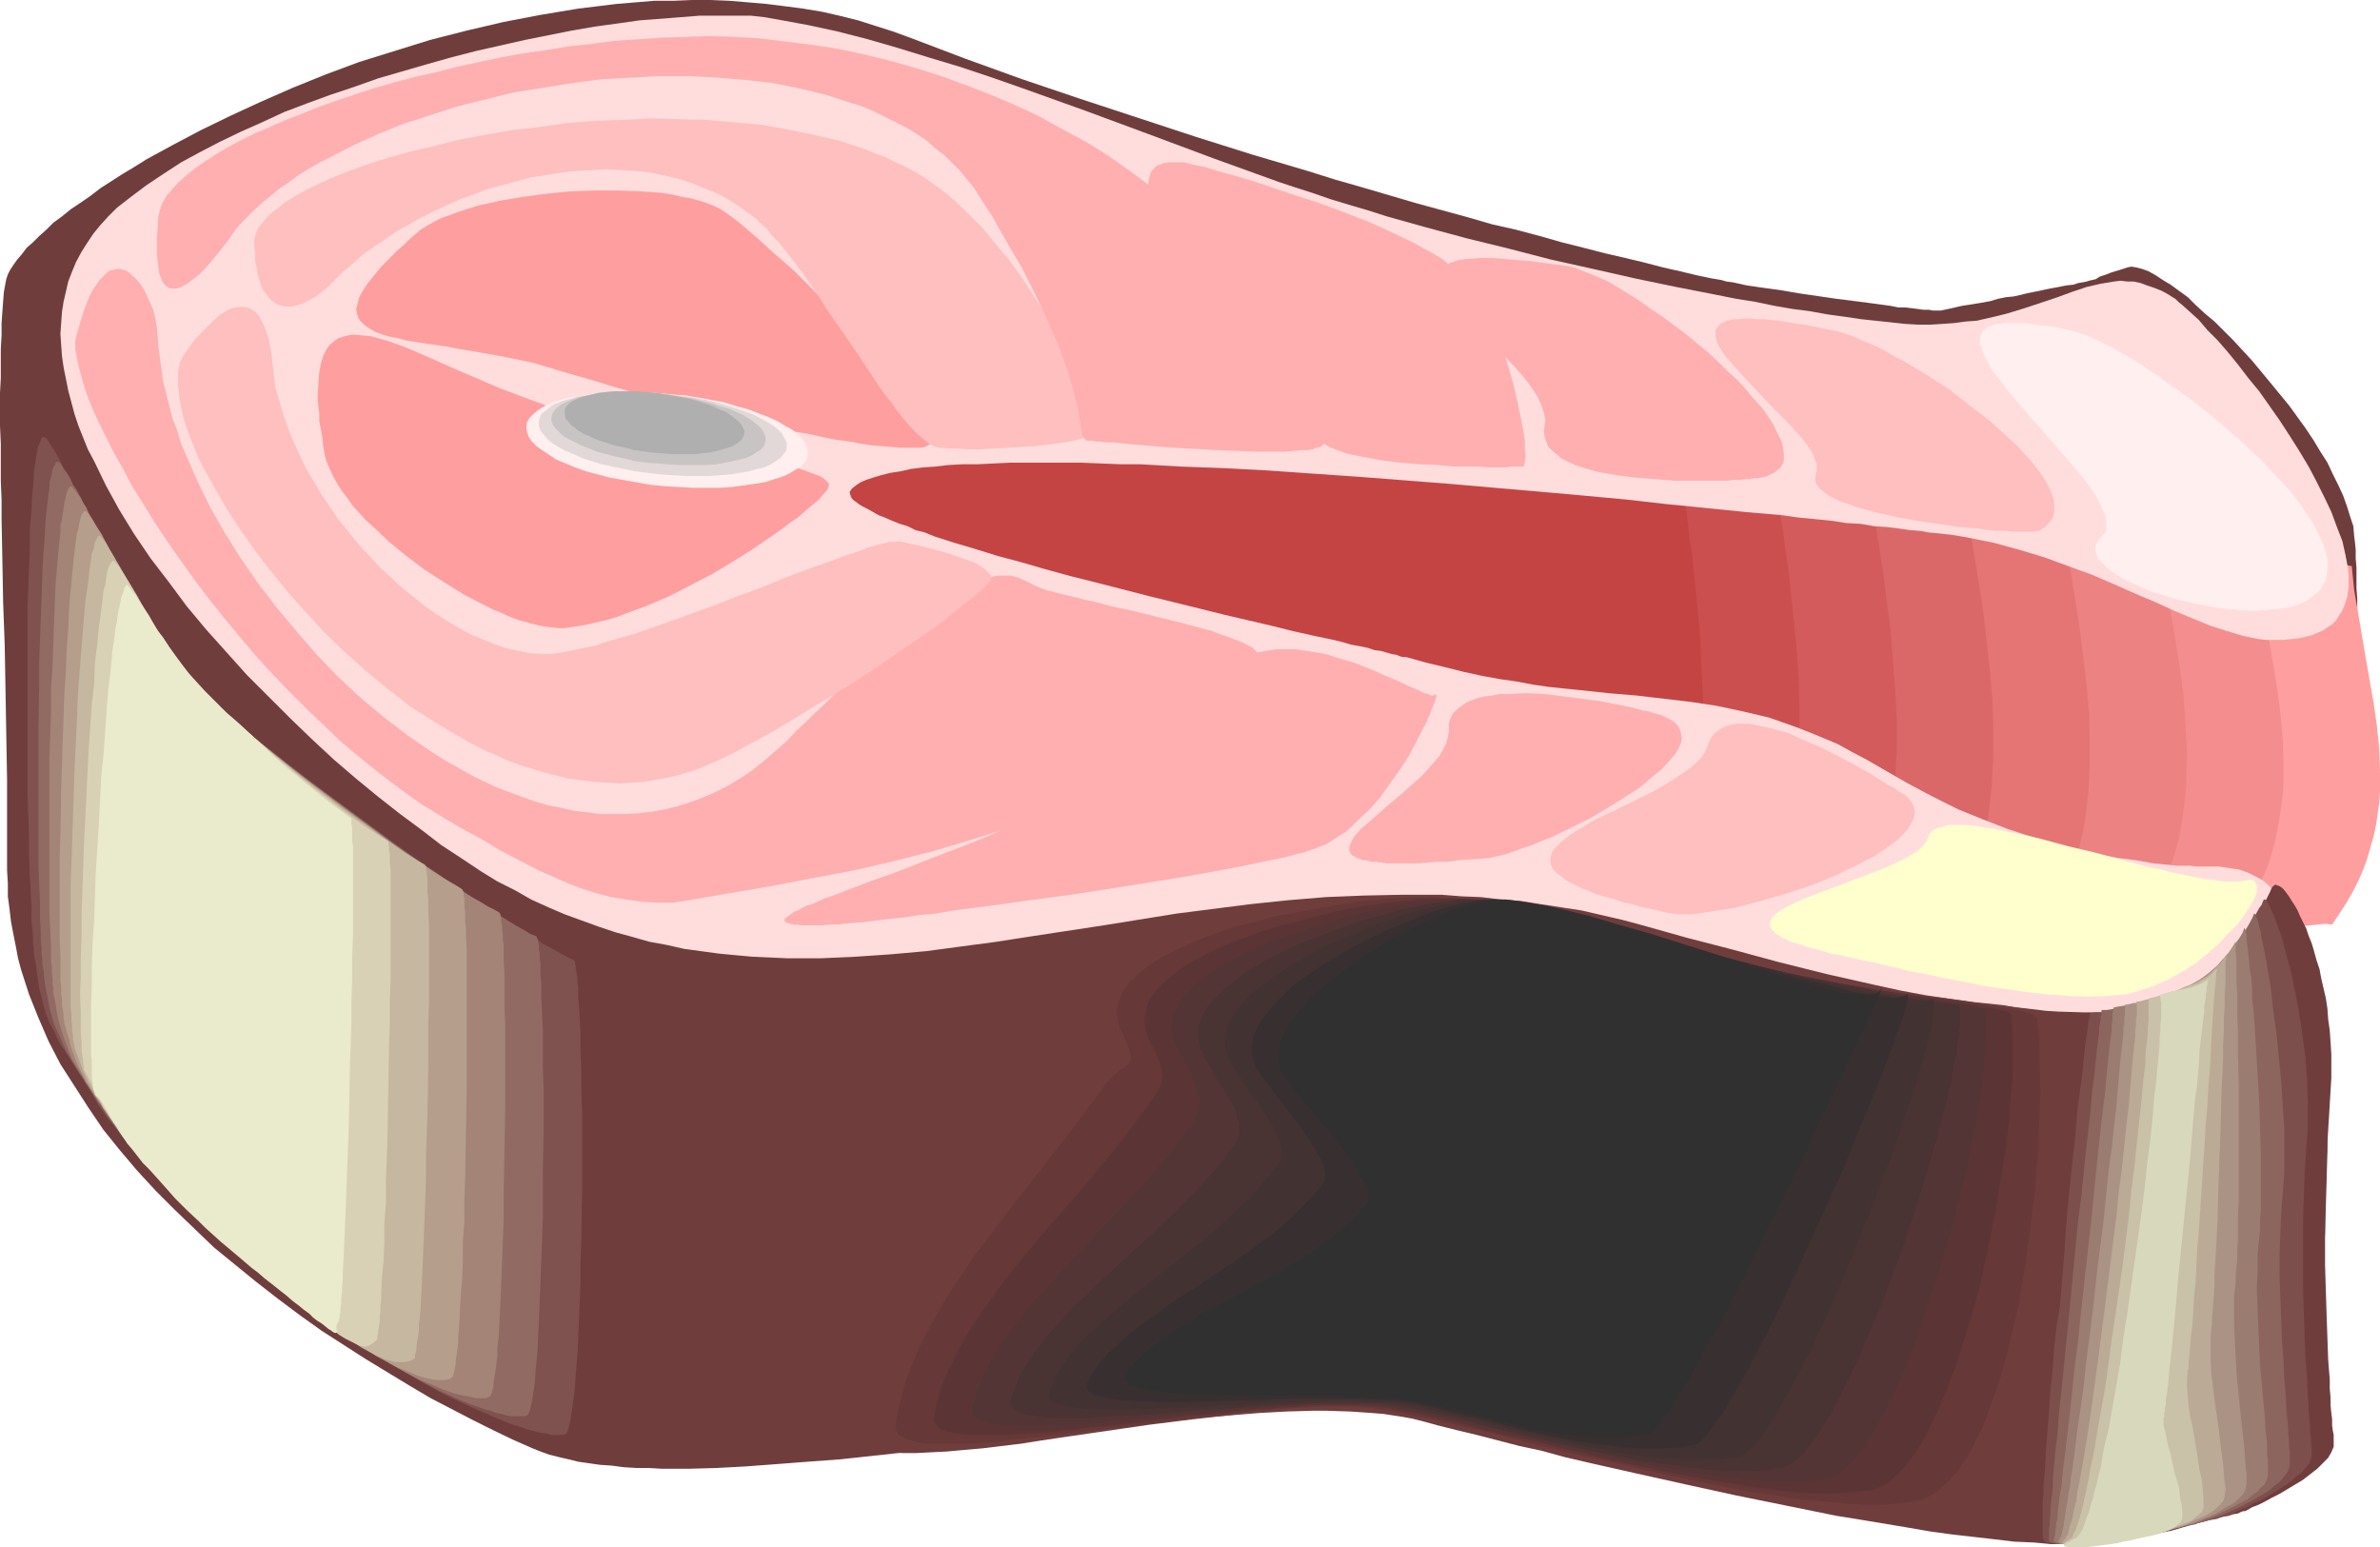
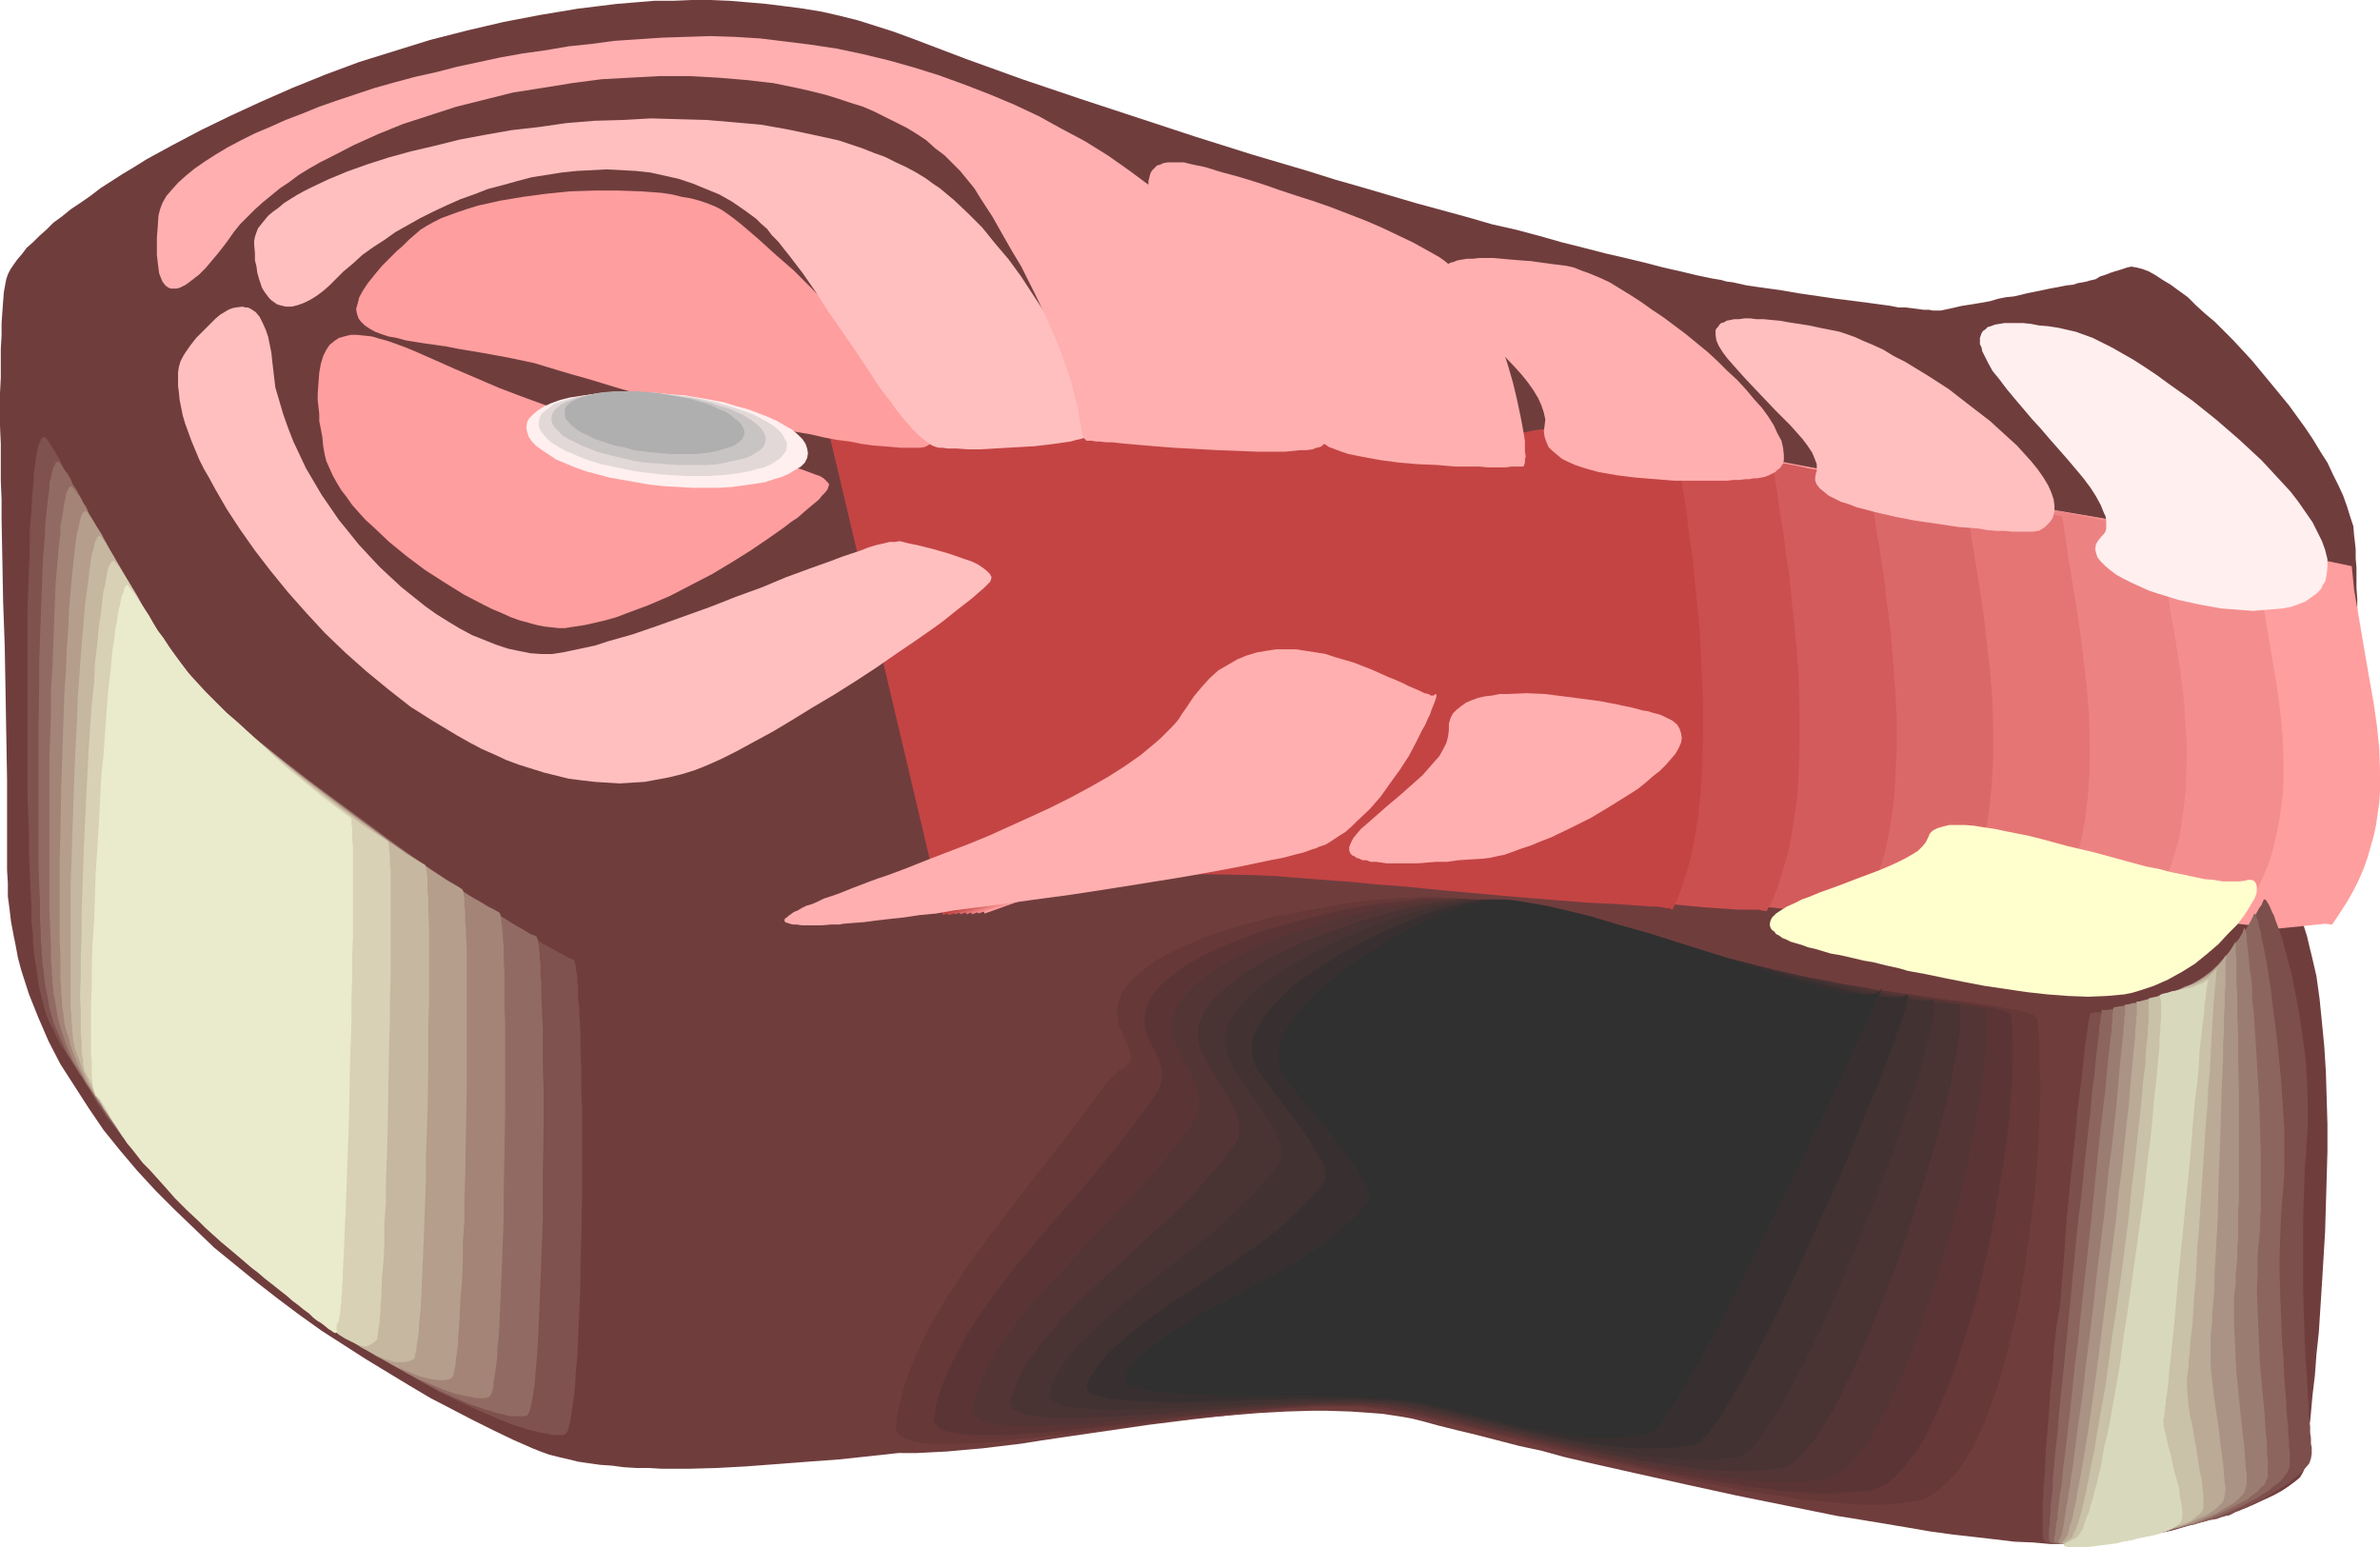
<svg xmlns="http://www.w3.org/2000/svg" xmlns:ns1="http://sodipodi.sourceforge.net/DTD/sodipodi-0.dtd" xmlns:ns2="http://www.inkscape.org/namespaces/inkscape" version="1.0" width="129.724mm" height="84.331mm" id="svg52" ns1:docname="Salmon 7.wmf">
  <ns1:namedview id="namedview52" pagecolor="#ffffff" bordercolor="#000000" borderopacity="0.25" ns2:showpageshadow="2" ns2:pageopacity="0.0" ns2:pagecheckerboard="0" ns2:deskcolor="#d1d1d1" ns2:document-units="mm" />
  <defs id="defs1">
    <pattern id="WMFhbasepattern" patternUnits="userSpaceOnUse" width="6" height="6" x="0" y="0" />
  </defs>
  <path style="fill:#703d3d;fill-opacity:1;fill-rule:evenodd;stroke:none" d="m 1.131,58.318 -0.323,1.777 -0.162,1.939 -0.162,2.262 -0.162,2.262 v 2.585 l -0.162,2.746 v 2.908 3.069 L 0,80.934 v 6.785 l 0.162,3.716 v 3.716 3.877 l 0.162,3.877 v 4.039 l 0.162,8.4 0.162,8.723 0.323,8.885 0.162,9.047 0.162,9.37 0.162,9.208 v 18.739 l 0.162,2.585 v 2.746 l 0.323,2.423 0.323,2.746 0.485,2.585 0.485,2.423 0.485,2.585 0.646,2.423 1.616,5.008 1.939,4.846 2.101,4.846 2.424,4.685 2.909,4.523 2.909,4.523 3.07,4.523 3.394,4.2 3.555,4.2 3.878,4.2 3.878,3.877 4.04,3.877 4.04,3.877 4.363,3.554 4.363,3.554 4.363,3.392 4.525,3.392 4.525,3.231 4.525,2.908 4.525,2.908 4.525,2.746 4.525,2.746 4.363,2.585 4.363,2.262 4.363,2.262 4.202,2.1 4.04,1.939 4.04,1.777 1.616,0.646 1.778,0.646 1.939,0.485 2.101,0.485 1.939,0.485 2.262,0.323 2.262,0.323 2.424,0.162 2.424,0.323 2.586,0.162 h 2.586 l 2.747,0.162 h 5.494 l 5.818,-0.162 5.979,-0.323 6.464,-0.485 6.302,-0.485 6.626,-0.485 13.413,-1.454 13.736,-1.777 13.736,-1.615 13.574,-1.777 6.787,-0.646 6.464,-0.808 6.302,-0.485 6.141,-0.485 5.979,-0.485 5.818,-0.323 5.494,-0.162 h 2.586 l 5.01,0.162 2.424,0.162 2.262,0.162 2.101,0.162 2.101,0.323 2.101,0.323 1.778,0.323 1.939,0.485 3.555,0.969 3.878,0.969 4.04,0.969 4.363,1.131 4.363,1.131 4.525,0.969 4.686,1.292 4.848,1.131 10.019,2.262 10.181,2.262 10.342,2.262 10.342,2.1 10.342,2.1 5.01,0.808 4.848,0.808 4.848,0.808 4.686,0.808 4.686,0.646 4.363,0.485 4.202,0.485 4.04,0.485 3.878,0.162 3.555,0.323 h 3.394 3.07 l 2.747,-0.162 2.586,-0.323 4.686,-0.646 4.363,-0.808 4.04,-0.808 3.878,-1.131 3.555,-0.969 3.232,-0.969 3.07,-0.969 2.747,-1.131 2.424,-1.131 2.101,-0.969 1.778,-0.969 1.454,-0.969 1.293,-0.969 0.97,-0.808 0.485,-0.808 0.162,-0.323 0.162,-0.323 v -0.323 -0.323 l 0.162,-0.485 v -0.646 l 0.162,-0.808 0.162,-0.969 v -1.131 l 0.323,-1.131 v -1.454 l 0.162,-1.454 0.323,-1.454 0.162,-1.777 0.162,-1.777 0.162,-1.777 0.485,-4.039 0.323,-4.362 0.485,-4.523 0.323,-5.008 0.323,-5.008 0.323,-5.331 0.323,-5.331 0.323,-10.985 0.162,-5.654 v -5.493 l -0.162,-5.493 -0.162,-5.331 -0.323,-5.169 -0.485,-5.008 -0.485,-4.846 -0.646,-4.685 -0.485,-2.1 -0.485,-2.1 -0.485,-1.939 -0.485,-2.1 -1.131,-3.554 -0.646,-1.454 -0.808,-1.615 -0.646,-1.454 -0.808,-1.292 -0.808,-1.131 -0.97,-0.969 -0.97,-0.808 -0.97,-0.808 -1.131,-0.646 -1.131,-0.485 -0.808,-0.162 -0.808,-0.162 h -0.646 -0.646 l -0.485,0.162 -0.323,0.162 -0.323,0.323 -0.162,0.323 v 0.323 0.323 l 0.162,0.323 0.162,0.485 0.808,0.808 0.485,0.323 0.646,0.323 0.646,0.162 0.808,0.162 0.808,0.162 0.97,0.162 0.97,-0.162 1.131,-0.162 1.131,-0.323 1.293,-0.323 1.293,-0.646 1.454,-0.646 1.616,-0.808 1.454,-1.131 1.778,-1.131 1.616,-1.454 1.778,-1.615 1.939,-1.939 v -0.162 l 0.162,-0.485 v -0.646 l 0.162,-0.969 0.162,-1.131 v -1.454 l 0.162,-1.454 0.162,-1.777 v -1.777 l 0.162,-2.1 v -2.1 -2.262 l 0.323,-4.846 v -5.008 l 0.323,-10.5 v -12.439 l -0.162,-2.262 v -2.262 -1.939 l -0.162,-1.939 v -1.777 l -0.162,-1.615 -0.162,-1.292 -0.162,-1.939 -0.646,-1.939 -0.646,-2.1 -0.808,-2.262 -0.97,-2.1 -1.131,-2.262 -1.131,-2.423 -1.454,-2.262 -1.454,-2.423 -1.616,-2.423 -3.394,-4.685 -3.717,-4.523 -3.878,-4.685 -3.878,-4.2 -1.939,-1.939 -1.939,-1.939 -1.939,-1.615 -1.939,-1.777 -1.616,-1.615 -1.778,-1.292 -1.778,-1.292 -1.616,-0.969 -1.454,-0.969 -1.454,-0.808 -1.293,-0.485 -1.293,-0.323 -0.97,-0.162 -0.808,0.162 -1.454,0.485 -1.131,0.323 -0.97,0.323 -0.808,0.323 -0.485,0.162 -0.485,0.162 -0.485,0.162 -0.162,0.162 -0.323,0.162 -0.162,0.162 h -0.162 l -0.485,0.162 h -0.162 l -0.646,0.162 -0.485,0.162 -0.808,0.162 -0.97,0.162 -0.97,0.323 -1.454,0.162 -1.616,0.323 -1.778,0.323 -2.262,0.485 -2.424,0.485 -1.293,0.323 -1.454,0.323 -1.616,0.162 -1.616,0.323 -1.616,0.485 -1.778,0.323 -1.939,0.323 -2.101,0.323 -2.101,0.485 -2.262,0.485 h -0.323 -0.485 -0.808 l -0.808,-0.162 h -1.131 l -1.131,-0.162 -1.293,-0.162 -1.293,-0.162 h -1.454 l -1.616,-0.323 -3.555,-0.485 -3.717,-0.485 -3.878,-0.485 -7.757,-1.131 -3.717,-0.646 -3.555,-0.485 -3.394,-0.485 -1.454,-0.323 -1.454,-0.323 -1.293,-0.162 -1.131,-0.323 -0.97,-0.162 -0.97,-0.162 -3.07,-0.646 -3.394,-0.808 -3.555,-0.808 -3.717,-0.969 -4.04,-0.969 -4.202,-0.969 -4.363,-1.131 -4.525,-1.131 -4.525,-1.292 -4.848,-1.292 -5.01,-1.131 -5.01,-1.454 -5.333,-1.454 -5.333,-1.454 -5.494,-1.615 -5.494,-1.615 -5.656,-1.615 -5.656,-1.777 -11.474,-3.392 -11.797,-3.716 L 234.32,24.232 222.523,20.355 210.565,16.316 198.929,12.116 187.456,7.754 183.901,6.462 180.345,5.331 176.79,4.2 172.912,3.231 169.357,2.423 165.478,1.777 161.761,1.292 157.883,0.808 154.166,0.485 150.288,0.162 146.409,0 h -3.878 l -3.878,0.162 h -3.878 l -7.757,0.646 -7.918,0.969 -7.757,1.292 -7.595,1.454 -7.595,1.777 -7.595,1.939 -7.272,2.262 -7.272,2.262 -6.949,2.585 -6.787,2.746 -6.626,2.908 -6.302,2.908 -5.979,2.908 -5.818,3.069 -5.333,2.908 -2.586,1.615 -2.424,1.454 -2.262,1.454 -2.262,1.454 -2.101,1.615 -2.101,1.454 -1.939,1.292 -1.778,1.454 -1.778,1.292 -1.454,1.454 -1.454,1.292 -1.293,1.292 -1.293,1.131 -0.97,1.292 -0.97,1.131 -0.808,1.131 -0.646,0.969 -0.485,0.969 -0.323,0.969 z" id="path1" />
  <path style="fill:#ff9e9e;fill-opacity:1;fill-rule:evenodd;stroke:none" d="m 170.165,86.588 177.598,4.523 8.403,1.777 8.403,1.777 17.13,3.231 34.421,5.977 17.13,2.908 17.291,3.069 16.968,3.231 16.968,3.554 0.485,4.846 0.808,4.685 1.616,9.531 1.616,9.208 0.646,4.523 0.485,4.685 0.162,4.523 v 4.523 l -0.162,2.262 -0.323,2.262 -0.323,2.262 -0.485,2.262 -0.646,2.262 -0.646,2.262 -0.808,2.262 -0.97,2.262 -1.131,2.262 -1.293,2.262 -1.454,2.262 -1.616,2.423 -1.454,-0.162 -1.616,0.162 -3.07,0.323 -3.232,0.323 -1.616,0.162 -1.454,-0.162 -9.696,-1.131 -9.696,-1.292 -9.373,-1.292 -9.534,-1.292 -9.211,-1.292 -9.211,-1.292 -9.211,-1.131 -9.05,-1.131 -8.888,-1.131 -8.888,-1.131 -8.726,-0.969 -8.726,-0.969 -8.565,-0.808 -8.565,-0.646 -8.403,-0.808 -8.403,-0.485 -8.08,-0.323 -8.242,-0.323 -8.08,-0.162 h -7.918 l -7.918,0.162 -7.757,0.323 -7.757,0.485 -7.595,0.646 -7.434,0.969 -7.595,0.969 -7.272,1.292 -7.272,1.454 -7.11,1.777 -7.11,1.939 -7.11,2.262 -6.787,2.423 z" id="path2" />
  <path style="fill:#f48e8e;fill-opacity:1;fill-rule:evenodd;stroke:none" d="m 170.165,86.588 84.355,2.423 84.355,2.262 7.918,1.454 8.08,1.454 15.675,2.746 15.675,2.423 15.514,2.423 15.514,2.423 15.675,2.585 7.918,1.454 7.757,1.615 8.08,1.615 7.918,1.777 0.646,4.685 0.646,4.685 1.616,9.531 1.616,9.693 0.646,5.008 0.485,4.846 0.162,4.846 v 4.846 l -0.162,2.423 -0.323,2.423 -0.323,2.423 -0.485,2.423 -0.485,2.423 -0.646,2.423 -0.808,2.423 -0.97,2.262 -1.131,2.423 -1.131,2.262 -1.454,2.262 -1.454,2.423 -1.454,-0.162 h -1.454 l -2.747,0.323 -2.909,0.485 h -1.293 -1.454 l -9.211,-1.292 -9.211,-1.131 -9.05,-1.131 -8.888,-1.131 -8.726,-1.131 -8.726,-1.131 -8.726,-1.131 -8.403,-1.131 -8.403,-0.969 -8.242,-0.969 -8.08,-0.969 -8.08,-0.808 -8.08,-0.808 -7.757,-0.646 -7.918,-0.646 -7.757,-0.485 -7.595,-0.323 -7.434,-0.323 -7.434,-0.162 -7.434,0.162 h -7.272 l -7.272,0.323 -7.11,0.485 -7.11,0.646 -7.11,0.808 -6.787,1.131 -6.949,1.131 -6.787,1.292 -6.787,1.777 -6.626,1.777 -6.626,2.1 -6.626,2.262 -15.675,-50.887 z" id="path3" />
  <path style="fill:#ed8282;fill-opacity:1;fill-rule:evenodd;stroke:none" d="m 170.165,86.588 79.83,2.423 79.992,2.262 7.595,1.292 7.434,1.292 7.272,0.969 7.11,0.969 14.221,1.939 13.736,1.777 13.898,1.939 6.949,1.131 7.11,1.131 7.11,1.292 7.272,1.454 7.434,1.615 7.595,1.777 0.646,4.362 0.646,4.685 0.808,4.846 0.323,2.423 0.485,2.423 0.808,5.008 0.808,5.169 0.646,5.169 0.323,5.169 0.323,5.331 -0.162,5.169 v 2.585 l -0.323,2.585 -0.323,2.585 -0.323,2.585 -0.485,2.585 -0.646,2.423 -0.808,2.585 -0.808,2.423 -1.131,2.423 -1.131,2.423 -1.293,2.262 -1.454,2.423 -1.293,-0.162 h -1.293 l -2.586,0.323 -2.586,0.323 h -1.131 -1.454 l -8.726,-1.131 -8.726,-0.969 -8.565,-1.131 -8.403,-0.969 -8.242,-1.131 -8.242,-0.969 -8.08,-0.969 -7.918,-0.969 -7.757,-0.969 -7.595,-0.808 -7.595,-0.969 -7.434,-0.646 -7.434,-0.808 -7.11,-0.485 -7.272,-0.646 -7.11,-0.323 -6.949,-0.323 -6.949,-0.323 -6.787,-0.162 -6.787,0.162 -6.787,0.162 -6.626,0.162 -6.626,0.485 -6.464,0.646 -6.464,0.808 -6.464,0.808 -6.464,1.131 -6.302,1.454 -6.302,1.454 -6.302,1.615 -6.302,1.939 -6.302,2.262 -15.029,-50.887 -7.434,-25.524 z" id="path4" />
  <path style="fill:#e57575;fill-opacity:1;fill-rule:evenodd;stroke:none" d="m 170.165,86.588 75.467,2.423 75.467,2.423 3.555,0.646 3.717,0.485 6.787,0.808 6.787,0.808 6.464,0.646 6.302,0.646 6.141,0.646 12.282,1.292 5.979,0.646 6.141,0.808 6.141,0.808 6.302,0.969 6.464,1.131 6.626,1.292 6.949,1.615 3.555,0.808 3.555,0.969 0.323,2.1 0.323,2.1 0.646,4.523 0.808,4.846 0.808,5.008 0.808,5.331 0.646,5.331 0.646,5.493 0.485,5.654 0.162,5.493 v 5.654 l -0.323,5.493 -0.323,2.746 -0.323,2.746 -0.485,2.585 -0.646,2.746 -0.646,2.585 -0.808,2.585 -0.97,2.423 -1.131,2.423 -1.293,2.423 -1.293,2.423 -1.293,-0.162 -1.131,-0.162 -2.101,0.323 -2.262,0.162 h -1.131 -1.293 l -8.403,-0.969 -8.242,-0.969 -8.08,-0.808 -7.918,-0.969 -7.757,-0.969 -7.595,-0.808 -7.434,-0.969 -7.272,-0.808 -7.272,-0.969 -7.11,-0.808 -6.949,-0.646 -6.787,-0.646 -6.787,-0.646 -6.626,-0.646 -6.626,-0.485 -6.464,-0.323 -6.302,-0.323 -6.302,-0.162 -6.302,-0.162 h -6.141 l -6.141,0.162 -6.141,0.323 -5.979,0.485 -5.979,0.485 -5.979,0.646 -5.979,0.969 -5.818,0.969 -5.979,1.292 -5.818,1.292 -5.979,1.615 -5.818,1.777 -5.979,2.1 -14.544,-50.887 z" id="path5" />
  <path style="fill:#db6868;fill-opacity:1;fill-rule:evenodd;stroke:none" d="m 170.165,86.588 70.942,2.423 35.552,1.292 35.552,1.292 3.394,0.485 3.394,0.323 3.232,0.323 3.07,0.323 6.141,0.485 5.818,0.323 5.494,0.323 5.494,0.323 10.504,0.808 5.171,0.323 5.333,0.485 5.333,0.646 5.494,0.808 5.818,0.969 2.909,0.646 3.07,0.646 3.232,0.646 3.232,0.808 3.232,0.808 3.555,0.969 0.162,1.939 0.323,2.1 0.323,2.1 0.323,2.262 0.808,5.008 0.808,5.008 0.808,5.493 0.646,5.654 0.646,5.816 0.485,5.816 0.162,5.977 v 5.977 l -0.323,5.816 -0.323,2.908 -0.323,2.908 -0.485,2.746 -0.485,2.746 -0.808,2.746 -0.646,2.746 -0.97,2.423 -0.97,2.585 -1.131,2.423 -1.293,2.423 -1.293,-0.323 h -0.97 l -1.778,0.162 -1.939,0.162 h -0.97 -1.131 l -7.918,-0.808 -7.918,-0.808 -7.595,-0.808 -7.434,-0.808 -7.11,-0.808 -7.11,-0.808 -6.949,-0.808 -6.787,-0.808 -6.626,-0.646 -6.464,-0.808 -6.302,-0.646 -6.141,-0.646 -6.302,-0.485 -5.979,-0.485 -5.979,-0.485 -11.635,-0.646 -5.656,-0.162 h -5.656 -5.494 l -5.656,0.162 -5.494,0.323 -5.333,0.323 -5.494,0.485 -5.494,0.808 -5.494,0.808 -5.333,0.969 -5.494,0.969 -5.494,1.292 -5.494,1.454 -5.494,1.777 -5.656,1.777 -13.736,-50.887 z" id="path6" />
  <path style="fill:#d35b5b;fill-opacity:1;fill-rule:evenodd;stroke:none" d="m 170.165,86.588 133.158,5.008 3.232,0.323 3.07,0.323 3.07,0.162 2.909,0.162 2.747,0.162 h 2.747 l 5.01,0.162 4.848,0.162 h 4.525 4.525 4.363 l 4.363,0.323 4.363,0.162 4.525,0.485 4.848,0.485 2.586,0.485 2.424,0.485 2.747,0.485 2.747,0.646 2.909,0.646 2.909,0.646 3.07,0.808 3.232,0.969 0.323,1.777 0.323,2.1 0.323,2.1 0.323,2.262 0.323,2.423 0.485,2.423 0.323,2.585 0.485,2.746 0.646,5.654 0.808,5.816 0.485,6.139 0.485,6.3 0.323,6.139 v 6.3 l -0.323,6.139 -0.162,3.069 -0.323,3.069 -0.485,3.069 -0.485,2.746 -0.646,2.908 -0.808,2.746 -0.808,2.585 -0.97,2.585 -1.131,2.585 -1.131,2.262 -1.131,-0.162 -0.97,-0.162 -1.454,0.162 h -1.454 -0.97 -0.97 l -7.595,-0.646 -7.434,-0.808 -7.11,-0.646 -6.787,-0.646 -6.787,-0.646 -6.464,-0.808 -6.464,-0.646 -6.141,-0.646 -5.979,-0.646 -5.979,-0.646 -5.656,-0.485 -5.656,-0.646 -5.494,-0.485 -5.494,-0.323 -5.333,-0.485 -5.171,-0.323 -5.171,-0.162 -5.01,-0.162 h -5.01 -5.01 l -5.01,0.162 -4.848,0.162 -5.01,0.485 -4.848,0.485 -5.01,0.485 -4.848,0.808 -5.01,0.808 -5.01,1.131 -5.01,1.131 -5.171,1.292 -5.171,1.615 -5.171,1.615 -13.251,-50.887 z" id="path7" />
  <path style="fill:#cc4f4f;fill-opacity:1;fill-rule:evenodd;stroke:none" d="m 170.165,86.588 62.216,2.585 62.054,2.585 3.07,0.162 2.909,0.162 h 2.747 5.171 2.262 l 2.262,-0.162 2.262,-0.162 4.04,-0.162 3.717,-0.323 3.717,-0.162 3.555,-0.323 h 3.394 3.717 l 3.717,0.162 1.939,0.162 2.101,0.323 2.101,0.323 2.262,0.323 2.262,0.485 2.424,0.485 2.586,0.646 2.747,0.808 2.747,0.808 3.07,0.808 0.323,1.777 0.323,1.939 0.323,2.1 0.323,2.262 0.323,2.423 0.485,2.585 0.323,2.585 0.323,2.746 0.485,2.908 0.323,2.908 0.646,6.3 0.646,6.3 0.485,6.462 0.162,6.785 v 6.623 l -0.162,6.462 -0.162,3.231 -0.323,3.231 -0.485,2.908 -0.485,3.069 -0.485,2.908 -0.808,2.908 -0.808,2.746 -0.808,2.585 -0.97,2.423 -1.293,2.423 -0.97,-0.162 -0.646,-0.162 h -1.131 -1.293 -0.646 -1.131 l -7.11,-0.485 -6.787,-0.646 -6.787,-0.485 -6.302,-0.646 -6.302,-0.646 -5.818,-0.485 -5.818,-0.646 -5.656,-0.485 -5.494,-0.646 -5.333,-0.485 -5.01,-0.485 -5.01,-0.485 -5.01,-0.485 -4.686,-0.323 -4.686,-0.323 -4.686,-0.162 -4.525,-0.162 -4.525,-0.162 h -8.726 l -4.363,0.162 -4.363,0.323 -4.363,0.162 -4.363,0.485 -4.363,0.646 -4.525,0.646 -4.363,0.808 -4.686,0.969 -4.525,0.969 -4.686,1.292 -4.848,1.292 -5.01,1.615 -12.605,-51.048 z" id="path8" />
  <path style="fill:#c44444;fill-opacity:1;fill-rule:evenodd;stroke:none" d="m 170.165,86.588 115.544,5.169 2.747,0.162 2.747,-0.162 h 2.586 l 2.262,-0.162 h 2.262 l 1.939,-0.323 1.939,-0.162 1.778,-0.323 1.778,-0.162 1.616,-0.323 2.909,-0.485 2.747,-0.646 1.454,-0.162 1.293,-0.323 2.586,-0.323 2.747,-0.162 h 2.909 1.616 l 1.778,0.323 1.778,0.162 1.778,0.323 2.101,0.485 2.101,0.485 2.262,0.485 2.586,0.808 2.586,0.808 2.909,0.808 0.162,1.615 0.323,1.939 0.323,1.939 0.323,2.262 0.485,2.423 0.323,2.585 0.323,2.585 0.323,2.908 0.485,2.908 0.323,3.069 0.323,3.231 0.323,3.231 0.646,6.623 0.323,6.946 0.323,6.946 v 6.946 l -0.162,6.946 -0.162,3.392 -0.323,3.231 -0.323,3.231 -0.485,3.069 -0.485,3.069 -0.646,3.069 -0.808,2.746 -0.808,2.585 -0.97,2.585 -1.131,2.423 -0.808,-0.323 h -0.646 l -0.485,-0.162 h -0.323 l -0.808,-0.162 h -0.646 -0.808 l -6.787,-0.485 -6.464,-0.323 -6.141,-0.485 -5.979,-0.485 -5.656,-0.485 -5.333,-0.485 -5.333,-0.485 -5.01,-0.485 -4.848,-0.485 -4.686,-0.323 -4.686,-0.485 -4.363,-0.323 -4.202,-0.323 -4.202,-0.323 -4.04,-0.323 -4.04,-0.162 -7.757,-0.162 h -7.595 l -7.595,0.323 -3.717,0.323 -3.878,0.323 -3.878,0.646 -3.878,0.646 -4.04,0.646 -4.202,0.808 -4.202,0.969 -4.202,1.131 -4.525,1.131 -4.525,1.454 z" id="path9" />
-   <path style="fill:#ffdddd;fill-opacity:1;fill-rule:evenodd;stroke:none" d="m 446.824,60.741 -1.454,-0.808 -1.616,-0.646 -1.454,-0.485 -1.293,-0.485 -1.454,-0.323 h -1.293 l -1.454,-0.162 -1.293,0.162 -2.909,0.485 -2.747,0.646 -2.909,0.969 -3.07,1.131 -3.394,1.131 -3.394,1.131 -3.717,1.131 -1.939,0.485 -4.202,0.969 -2.262,0.162 -2.424,0.323 -2.262,0.162 -2.586,0.162 h -2.586 l -2.747,-0.162 -2.909,-0.323 -3.07,-0.323 -3.07,-0.323 -3.232,-0.485 -3.555,-0.485 -3.555,-0.646 -3.717,-0.485 -3.717,-0.646 -3.878,-0.808 -4.04,-0.646 -4.04,-0.808 -8.242,-1.615 -8.565,-1.777 -8.565,-1.939 -8.726,-1.939 -8.726,-2.262 -8.565,-2.1 -8.403,-2.262 -8.08,-2.262 -4.04,-1.292 -3.878,-1.131 -3.717,-1.131 -3.717,-1.292 -3.555,-1.131 -3.394,-1.131 -13.413,-4.846 -13.413,-5.008 -13.09,-4.846 -13.09,-4.685 -6.464,-2.262 -6.302,-2.1 -6.464,-1.939 -6.302,-1.939 -6.141,-1.777 -6.302,-1.615 -5.979,-1.292 -6.141,-1.131 -2.747,-0.485 -2.909,-0.323 h -3.232 -3.555 -3.717 l -4.04,0.323 -4.04,0.323 -4.363,0.323 -4.525,0.646 -4.686,0.646 -4.686,0.808 -4.848,0.969 -4.848,0.969 -5.01,1.131 -5.01,1.131 -5.01,1.292 -5.171,1.454 -5.01,1.454 -5.01,1.454 -5.01,1.777 -4.848,1.615 -4.848,1.777 -4.686,1.777 -4.525,2.1 -4.363,1.939 -4.363,2.1 -4.04,2.1 -3.878,2.1 -3.717,2.423 -3.394,2.262 -3.232,2.423 -2.909,2.262 -1.778,1.777 -1.616,1.777 -1.454,1.777 -1.293,1.939 -1.131,1.777 -1.131,2.1 -0.808,1.939 -0.808,2.1 -0.485,2.1 -0.485,2.1 -0.323,2.1 -0.162,2.262 -0.162,2.262 0.162,2.262 0.162,2.262 0.323,2.262 0.485,2.423 0.485,2.423 0.646,2.423 0.646,2.423 0.808,2.423 1.939,4.846 1.293,2.423 2.424,5.008 2.747,5.008 3.07,5.008 3.394,5.008 3.717,4.846 3.717,5.008 4.04,4.846 4.202,4.685 4.202,4.685 4.525,4.523 4.363,4.362 4.525,4.362 4.525,4.2 4.525,3.877 4.525,3.716 4.525,3.554 4.363,3.231 4.202,3.231 4.202,2.746 3.878,2.585 3.394,2.1 3.555,1.777 3.394,1.939 3.555,1.615 3.394,1.454 3.555,1.292 3.555,1.292 3.394,1.131 3.555,0.969 3.394,0.969 3.555,0.646 3.555,0.808 3.555,0.485 3.555,0.485 3.394,0.323 3.555,0.323 7.11,0.323 h 7.11 l 7.11,-0.323 7.11,-0.485 7.272,-0.646 7.272,-0.969 7.272,-0.969 7.272,-1.131 14.867,-2.262 15.029,-2.423 7.595,-0.969 7.595,-0.969 7.757,-0.808 7.757,-0.646 7.918,-0.323 7.918,-0.162 h 8.08 l 4.04,0.323 4.04,0.162 4.04,0.485 4.202,0.323 4.04,0.646 4.202,0.646 4.202,0.646 4.202,0.969 4.202,0.969 4.202,1.131 9.211,2.585 9.373,2.423 9.534,2.585 9.696,2.423 5.01,1.131 5.01,1.131 5.171,1.131 5.171,0.969 5.333,0.808 5.494,0.808 5.656,0.646 5.818,0.646 2.586,0.323 2.586,0.162 5.171,0.162 h 4.525 l 2.262,-0.162 2.262,-0.162 1.939,-0.162 2.101,-0.323 3.717,-0.485 3.555,-0.808 3.232,-0.969 2.909,-0.969 2.586,-1.131 2.424,-1.131 2.101,-1.292 1.778,-1.454 1.616,-1.454 1.293,-1.454 1.131,-1.615 0.808,-1.454 0.485,-1.615 0.485,-1.454 v -1.454 l -0.162,-1.454 -0.323,-1.454 -0.646,-1.292 -0.808,-1.292 -0.97,-0.969 -1.293,-1.131 -1.454,-0.808 -1.616,-0.808 -1.778,-0.646 -2.101,-0.323 -2.262,-0.323 h -2.262 -2.262 l -1.293,-0.162 h -1.293 -1.454 l -1.454,-0.162 -1.616,-0.162 -1.778,-0.162 -3.555,-0.646 -3.878,-0.485 -4.04,-0.808 -4.363,-0.969 -4.686,-1.131 -4.686,-1.454 -4.848,-1.615 -5.01,-1.939 -5.171,-2.1 -5.171,-2.585 -5.171,-2.746 -5.333,-3.069 -3.07,-1.777 -3.07,-1.615 -2.909,-1.615 -3.07,-1.292 -2.747,-1.131 -2.909,-1.131 -2.747,-0.969 -2.747,-0.969 -2.747,-0.646 -2.747,-0.646 -5.333,-1.131 -5.333,-0.808 -5.494,-0.646 -5.494,-0.646 -5.818,-0.485 -5.979,-0.646 -3.232,-0.323 -3.07,-0.323 -3.394,-0.485 -3.394,-0.646 -3.394,-0.485 -3.555,-0.646 -3.717,-0.808 -3.878,-0.969 -4.04,-0.969 -4.04,-1.131 h -0.646 l -0.646,-0.162 -0.808,-0.323 -0.97,-0.162 -1.131,-0.323 -1.131,-0.323 -1.293,-0.162 -1.454,-0.485 -1.616,-0.323 -1.778,-0.323 -1.616,-0.485 -1.939,-0.485 -3.878,-0.808 -4.363,-0.969 -4.525,-1.131 -4.848,-1.131 -4.848,-1.131 -5.171,-1.292 -10.504,-2.585 -10.666,-2.746 -5.171,-1.292 -5.333,-1.454 -5.01,-1.454 -4.848,-1.292 -4.686,-1.454 -4.363,-1.292 -4.04,-1.292 -1.939,-0.808 -1.939,-0.485 -1.616,-0.808 -1.616,-0.485 -1.616,-0.646 -1.454,-0.646 -1.293,-0.485 -1.131,-0.646 -1.131,-0.646 -0.97,-0.485 -0.808,-0.485 -0.646,-0.485 -0.646,-0.485 -0.323,-0.485 -0.162,-0.485 -0.162,-0.485 0.162,-0.323 0.323,-0.485 0.808,-0.646 0.97,-0.646 1.131,-0.485 1.454,-0.485 1.616,-0.485 1.939,-0.485 2.101,-0.323 2.101,-0.485 2.586,-0.323 2.424,-0.162 2.747,-0.323 3.07,-0.162 h 3.07 l 3.232,-0.162 3.394,-0.162 h 3.394 7.434 3.717 l 4.04,0.162 4.04,0.162 h 4.04 l 8.565,0.485 8.888,0.323 9.05,0.485 9.211,0.646 9.373,0.646 18.746,1.454 9.211,0.808 9.373,0.808 9.05,0.808 8.726,0.808 8.565,0.969 8.242,0.808 7.918,0.808 3.717,0.323 3.717,0.323 3.394,0.485 3.394,0.323 3.232,0.323 3.232,0.485 2.909,0.162 2.747,0.485 2.586,0.162 2.586,0.323 2.262,0.323 2.101,0.162 1.778,0.323 1.778,0.162 2.909,0.323 2.909,0.485 5.656,1.131 5.333,1.454 5.333,1.615 4.848,1.777 4.848,1.777 4.525,1.939 4.363,1.939 4.202,1.777 3.878,1.777 3.878,1.615 3.555,1.454 3.555,1.131 3.232,0.969 1.616,0.323 1.616,0.323 1.454,0.162 h 1.616 1.778 l 1.616,-0.162 1.616,-0.162 1.454,-0.323 1.293,-0.323 1.131,-0.485 1.131,-0.485 0.97,-0.646 0.97,-0.646 0.808,-0.808 0.485,-0.808 0.646,-0.969 0.485,-0.969 0.323,-0.969 0.323,-0.969 0.162,-1.131 0.162,-1.131 v -2.585 l -0.162,-1.292 -0.485,-2.585 -0.646,-2.908 -1.131,-2.908 -1.131,-3.069 -1.454,-3.069 -1.616,-3.231 -1.616,-3.069 -1.939,-3.231 -1.939,-3.069 -2.101,-3.231 -4.202,-5.977 -2.262,-2.746 -2.101,-2.746 -2.101,-2.585 -2.101,-2.423 -2.101,-2.1 -1.778,-2.1 -1.778,-1.615 -1.616,-1.454 -0.808,-0.646 -0.646,-0.646 -0.808,-0.485 z" id="path10" />
  <path style="fill:#703d3d;fill-opacity:1;fill-rule:evenodd;stroke:none" d="m 6.626,85.296 0.485,0.646 0.646,0.969 0.485,0.969 0.808,1.131 0.646,1.454 0.808,1.292 0.808,1.615 0.808,1.615 0.808,1.777 0.97,1.939 1.939,3.877 0.97,2.1 1.131,2.1 2.101,4.362 2.424,4.523 2.424,4.362 2.424,4.362 2.586,4.2 2.747,4.039 2.747,3.877 1.454,1.615 1.293,1.615 1.454,1.454 1.454,1.454 1.454,1.292 1.616,1.454 1.939,1.615 2.101,1.615 2.262,1.939 2.586,1.939 2.586,2.1 2.747,2.1 2.909,2.262 3.07,2.262 3.07,2.262 3.232,2.423 6.626,4.846 13.413,9.531 6.464,4.523 3.232,2.1 3.07,2.262 2.909,1.939 2.909,1.777 2.747,1.777 2.586,1.615 2.262,1.615 2.262,1.292 2.101,1.131 1.778,0.969 1.454,0.808 1.293,0.646 h 0.162 l 0.162,0.323 0.162,0.323 v 0.485 l 0.162,0.646 0.162,0.808 v 0.808 l 0.162,0.969 v 0.969 l 0.162,1.131 0.162,2.585 0.162,2.908 0.162,3.231 0.162,3.554 v 3.716 l 0.162,3.877 v 4.039 4.2 l 0.162,4.362 v 8.885 l -0.162,8.885 v 4.362 l -0.162,4.2 -0.162,4.2 -0.162,3.877 -0.162,3.877 -0.162,3.392 -0.162,3.392 -0.323,2.908 -0.323,2.585 -0.162,1.292 -0.162,1.131 -0.162,0.969 -0.162,0.808 -0.162,0.808 -0.162,0.646 -0.162,0.485 -0.323,0.485 -0.162,0.323 -0.162,0.162 h -0.646 l -0.646,0.162 -0.97,-0.162 h -1.131 l -1.131,-0.162 -1.293,-0.485 -1.616,-0.323 -1.454,-0.485 -1.778,-0.485 -1.778,-0.808 -1.939,-0.646 -1.939,-0.808 -2.101,-0.808 -2.101,-0.969 -4.525,-2.1 -4.525,-2.262 -4.686,-2.746 -4.686,-2.746 -4.686,-3.069 -4.525,-3.069 -4.363,-3.392 -2.101,-1.777 -1.939,-1.777 -1.939,-1.777 -1.778,-1.777 -3.394,-3.554 -3.394,-3.392 -3.555,-3.069 -3.232,-2.746 -3.394,-2.585 -3.232,-2.585 -3.07,-2.423 -3.07,-2.262 -2.909,-2.262 -2.909,-2.262 -2.586,-2.1 -2.586,-2.423 -2.262,-2.262 -2.262,-2.585 -2.101,-2.585 -1.778,-2.746 -0.323,-0.808 -0.323,-0.646 -0.808,-1.454 -1.616,-2.423 -1.293,-2.1 -1.293,-1.939 -1.131,-1.777 -0.97,-1.777 L 9.696,210.494 8.726,208.879 8.08,207.263 7.434,205.648 6.949,203.871 6.464,201.77 5.979,199.67 5.494,197.247 5.171,194.339 5.01,192.885 v -1.615 l -0.162,-0.808 v -1.131 l -0.162,-1.131 v -1.131 l -0.162,-1.292 v -1.454 l -0.162,-3.069 -0.162,-3.231 -0.162,-3.716 -0.162,-3.877 -0.162,-4.2 v -4.2 L 3.555,157.507 3.394,152.984 V 148.299 L 3.232,129.237 v -9.208 -4.523 -4.2 L 3.394,107.266 3.555,103.389 3.717,99.835 3.878,96.604 4.04,93.696 4.202,92.404 4.363,91.112 V 89.981 L 4.525,89.012 4.686,88.042 5.01,87.235 V 86.588 L 5.171,85.942 5.494,85.619 5.656,85.296 5.818,84.973 H 6.141 l 0.162,0.162 z" id="path11" />
  <path style="fill:#7f514f;fill-opacity:1;fill-rule:evenodd;stroke:none" d="m 9.534,90.304 0.485,0.646 0.485,0.808 0.646,0.969 0.646,1.131 0.646,1.131 0.646,1.454 0.808,1.454 0.808,1.454 0.808,1.615 0.808,1.615 1.778,3.716 1.939,3.716 2.101,4.039 2.101,4.039 2.262,4.039 2.262,4.039 2.424,3.877 2.586,3.877 2.586,3.392 2.747,3.231 1.293,1.454 1.454,1.292 1.454,1.131 1.616,1.454 1.778,1.454 1.939,1.777 2.101,1.615 2.262,1.777 2.424,1.939 2.424,1.939 2.747,1.939 2.586,2.1 5.656,4.2 5.818,4.362 5.979,4.362 5.979,4.2 5.818,4.039 2.747,1.939 5.494,3.716 2.424,1.615 2.424,1.615 2.424,1.454 2.101,1.292 1.939,1.292 1.778,0.969 1.778,0.969 1.454,0.808 1.131,0.485 0.162,0.162 0.162,0.323 v 0.323 l 0.162,0.485 v 0.646 l 0.162,0.646 0.162,0.969 v 0.969 l 0.162,0.969 v 1.131 1.292 l 0.162,1.292 0.162,2.908 0.162,3.231 v 3.554 l 0.162,3.716 v 4.039 l 0.162,4.2 v 17.608 l -0.162,9.047 -0.162,4.362 v 4.2 l -0.162,4.362 -0.162,3.877 -0.162,3.877 -0.162,3.554 -0.323,3.231 -0.162,3.069 -0.323,2.585 -0.162,1.131 -0.162,1.131 -0.162,1.131 -0.162,0.808 -0.162,0.808 -0.162,0.646 -0.162,0.646 -0.162,0.323 -0.162,0.323 -0.323,0.162 -0.485,0.162 h -0.646 -0.646 -0.97 l -0.97,-0.323 -1.293,-0.162 -1.293,-0.323 -1.293,-0.323 -1.454,-0.485 -1.616,-0.485 -1.616,-0.646 -1.616,-0.646 -1.778,-0.808 -1.939,-0.808 -3.878,-1.777 -4.04,-1.939 -4.04,-2.262 -4.202,-2.585 -4.04,-2.585 -4.202,-3.069 -3.878,-3.069 -3.878,-3.231 -3.555,-3.554 -3.394,-3.392 -3.232,-3.069 -3.232,-2.908 -3.232,-2.585 -3.07,-2.585 -3.07,-2.262 -2.909,-2.262 -2.747,-2.1 -2.747,-2.262 -2.586,-2.1 -2.424,-1.939 -2.424,-2.262 -2.101,-2.1 -2.101,-2.423 -1.939,-2.423 -1.778,-2.585 -1.454,-2.585 -1.454,-2.262 -1.293,-2.1 -1.293,-1.939 -0.97,-1.615 -1.131,-1.615 -0.808,-1.615 -0.646,-1.454 -0.808,-1.454 -0.646,-1.615 -0.485,-1.615 -0.485,-1.939 -0.485,-1.939 -0.323,-2.1 -0.323,-2.423 -0.485,-2.746 v -0.808 l -0.162,-0.969 v -1.131 -0.969 l -0.162,-1.292 -0.162,-1.292 v -2.908 l -0.162,-3.392 -0.162,-3.392 -0.162,-3.877 v -4.039 l -0.162,-4.362 -0.162,-4.362 v -4.685 -4.685 -19.062 -4.685 -4.685 l 0.162,-4.362 0.162,-4.362 0.162,-4.2 v -3.877 l 0.323,-3.554 0.162,-3.231 0.323,-3.069 V 97.735 L 7.11,96.443 7.272,95.312 7.434,94.181 7.595,93.373 7.757,92.404 7.918,91.758 8.242,91.112 8.403,90.627 8.565,90.304 8.726,90.142 9.05,89.981 9.211,90.142 Z" id="path12" />
  <path style="fill:#916b63;fill-opacity:1;fill-rule:evenodd;stroke:none" d="m 12.282,95.312 0.485,0.646 0.485,0.808 0.646,0.808 0.646,1.131 0.485,1.131 0.808,1.131 0.646,1.292 0.646,1.454 1.454,2.908 1.778,3.231 1.778,3.392 1.778,3.554 1.939,3.716 2.101,3.716 2.262,3.554 2.262,3.716 2.424,3.392 2.424,3.231 2.586,2.908 1.454,1.454 1.293,1.292 1.293,1.292 1.616,1.292 1.616,1.454 1.778,1.454 1.939,1.615 2.101,1.615 2.101,1.615 2.262,1.777 4.686,3.716 5.01,3.716 10.342,7.593 5.171,3.877 5.01,3.554 4.848,3.231 2.262,1.615 2.262,1.615 2.262,1.292 1.939,1.454 1.939,1.131 1.778,1.131 1.616,0.969 1.454,0.808 1.293,0.808 1.293,0.485 v 0.162 l 0.162,0.323 0.162,0.323 v 0.485 l 0.162,0.646 v 0.808 l 0.162,0.808 v 0.969 l 0.162,1.131 v 1.131 1.292 l 0.162,1.292 v 2.908 l 0.162,3.392 0.162,3.554 v 3.716 4.039 l 0.162,4.2 v 8.723 l -0.162,9.047 v 9.047 l -0.162,4.523 -0.162,4.362 -0.162,4.2 -0.162,4.039 -0.162,3.877 -0.162,3.554 -0.162,3.392 -0.323,3.069 -0.162,2.585 -0.162,1.292 -0.162,0.969 -0.162,1.131 -0.162,0.808 -0.162,0.808 -0.162,0.646 -0.162,0.646 -0.162,0.323 -0.162,0.323 -0.162,0.162 -0.485,0.162 h -0.485 -1.454 -0.808 l -0.97,-0.162 -1.131,-0.323 -0.97,-0.162 -1.293,-0.485 -1.293,-0.323 -1.293,-0.485 -1.454,-0.485 -3.07,-1.292 -3.232,-1.454 -3.394,-1.777 -3.555,-1.939 -3.555,-2.1 -3.717,-2.423 -3.555,-2.746 -3.717,-2.746 -3.555,-3.069 -3.394,-3.231 -3.394,-3.231 -3.07,-3.069 -3.232,-2.746 -2.909,-2.423 -2.909,-2.423 -2.909,-2.1 -1.293,-1.131 -1.293,-0.969 -2.586,-2.1 -2.424,-1.939 -2.424,-1.939 -2.262,-1.939 -2.101,-1.939 -2.101,-2.1 -1.939,-2.1 -1.778,-2.423 -1.778,-2.423 -0.646,-1.131 -0.808,-1.131 -1.454,-2.262 -1.293,-1.939 -0.485,-0.969 -0.646,-0.808 -0.97,-1.615 -0.97,-1.615 -0.808,-1.292 -0.646,-1.454 -1.293,-2.908 -0.646,-1.454 -0.485,-1.615 -0.485,-1.777 -0.323,-1.939 -0.485,-2.262 -0.323,-2.423 v -0.646 l -0.162,-0.808 -0.162,-0.969 v -0.969 L 8.565,196.44 v -1.292 l -0.162,-1.292 v -1.454 l -0.162,-3.231 v -3.392 L 8.08,182.062 7.918,178.023 v -4.2 -4.523 -9.208 -9.693 l 0.162,-9.531 v -4.685 l 0.162,-4.685 0.162,-4.523 0.162,-4.362 0.162,-4.2 0.162,-3.877 0.323,-3.716 0.162,-3.392 0.323,-3.069 0.162,-1.454 0.162,-1.292 0.162,-1.131 v -1.131 l 0.323,-0.969 0.162,-0.808 0.162,-0.808 0.162,-0.485 0.323,-0.485 0.162,-0.485 0.162,-0.162 h 0.162 0.323 z" id="path13" />
  <path style="fill:#a38477;fill-opacity:1;fill-rule:evenodd;stroke:none" d="m 15.029,100.481 0.485,0.646 0.485,0.646 0.646,0.808 0.485,0.969 0.646,0.969 0.485,1.131 1.293,2.423 1.454,2.585 1.616,2.908 1.454,3.069 1.778,3.069 1.778,3.392 1.939,3.231 2.101,3.231 2.101,3.392 2.262,3.069 2.262,2.908 2.586,2.908 2.586,2.585 1.293,1.131 1.454,1.292 1.454,1.292 1.778,1.454 1.778,1.454 1.778,1.454 3.878,3.069 4.04,3.231 4.363,3.392 8.888,6.623 4.363,3.231 4.363,3.069 4.202,2.908 1.939,1.292 1.939,1.292 1.778,1.292 1.778,1.131 1.616,1.131 1.616,0.969 1.454,0.808 1.293,0.808 1.293,0.646 1.131,0.646 v 0.162 l 0.162,0.162 v 0.323 l 0.162,0.646 v 0.646 l 0.162,0.646 v 0.808 l 0.162,0.969 v 1.131 l 0.162,1.131 v 1.292 1.454 l 0.162,3.069 v 3.231 3.554 l 0.162,3.877 v 17.285 l -0.162,9.047 -0.162,9.208 v 4.523 l -0.162,4.362 -0.162,4.362 -0.162,4.039 -0.162,3.877 -0.162,3.554 -0.162,3.554 -0.323,2.908 v 1.454 l -0.162,1.292 -0.162,1.292 -0.162,1.131 -0.162,0.969 -0.162,0.808 v 0.808 l -0.162,0.646 -0.162,0.646 -0.162,0.323 -0.162,0.323 -0.162,0.162 -0.323,0.162 -0.485,0.162 h -0.646 -1.293 l -0.646,-0.162 -1.778,-0.323 -2.101,-0.485 -2.262,-0.808 -2.262,-0.969 -2.747,-1.131 -2.747,-1.454 -2.909,-1.615 -3.07,-1.939 -3.232,-1.939 -3.232,-2.423 -3.232,-2.585 -3.394,-2.908 -3.232,-2.908 -3.232,-3.069 -3.07,-2.908 -3.07,-2.585 -2.747,-2.262 -2.747,-2.262 -2.586,-2.1 -2.424,-1.939 -2.262,-1.777 -2.262,-1.777 -2.101,-1.777 -2.101,-1.939 -1.939,-1.777 -1.778,-1.939 -1.778,-1.939 -1.778,-2.1 -1.616,-2.262 -1.454,-2.262 -0.808,-1.131 -0.646,-0.969 -1.293,-1.777 -0.97,-1.615 -1.131,-1.615 -0.808,-1.454 -0.808,-1.292 -0.808,-1.292 -1.131,-2.746 -0.485,-1.292 -0.485,-1.454 -0.485,-1.454 -0.485,-1.777 -0.323,-1.777 -0.323,-2.1 -0.162,-0.646 -0.162,-0.646 v -0.969 l -0.162,-0.969 v -0.969 l -0.162,-1.292 v -1.292 l -0.162,-1.292 v -3.069 l -0.162,-3.392 -0.162,-3.716 v -3.877 -4.2 -13.731 -9.531 l 0.323,-9.693 v -4.846 l 0.323,-4.685 0.162,-4.523 0.162,-4.523 0.162,-4.2 0.162,-3.877 0.323,-3.716 0.323,-3.554 0.323,-3.069 v -1.454 l 0.323,-1.292 0.162,-1.131 0.162,-1.131 0.162,-0.969 0.162,-0.808 0.162,-0.808 0.162,-0.646 0.323,-0.646 0.162,-0.323 0.162,-0.162 0.323,-0.162 0.162,0.162 z" id="path14" />
  <path style="fill:#b59e8c;fill-opacity:1;fill-rule:evenodd;stroke:none" d="m 17.938,105.489 0.97,1.292 0.97,1.615 1.131,1.777 1.131,2.262 1.293,2.262 1.293,2.585 1.454,2.585 1.616,2.908 1.616,2.746 1.778,2.908 1.778,2.908 2.101,2.908 2.101,2.908 2.101,2.746 2.424,2.585 2.586,2.423 1.293,1.131 1.293,1.292 2.909,2.423 3.232,2.746 3.232,2.746 3.555,2.746 3.717,2.908 7.272,5.493 3.717,2.746 3.555,2.585 3.394,2.585 3.394,2.262 2.909,1.939 1.616,1.131 1.293,0.808 1.293,0.808 1.131,0.646 1.131,0.646 0.97,0.646 0.162,0.162 v 0.162 l 0.162,0.323 v 0.646 l 0.162,0.646 v 0.808 0.808 l 0.162,0.969 v 1.131 1.131 l 0.162,1.292 v 1.454 l 0.162,2.908 v 3.392 3.716 3.877 4.039 4.362 4.362 4.523 l -0.162,9.37 -0.162,9.208 -0.162,4.523 v 4.523 l -0.323,4.362 v 4.039 l -0.162,3.877 -0.323,3.716 -0.162,3.392 -0.162,3.069 -0.162,1.454 v 1.292 l -0.162,1.292 -0.162,1.131 -0.162,0.969 v 0.808 l -0.162,0.808 -0.162,0.808 -0.162,0.485 v 0.485 l -0.323,0.162 v 0.162 l -0.646,0.323 -0.97,0.162 h -1.131 l -1.293,-0.162 -1.454,-0.323 -1.616,-0.485 -1.939,-0.808 -2.101,-0.808 -2.101,-1.131 -2.424,-1.292 -2.424,-1.615 -2.747,-1.777 -2.747,-1.939 -2.909,-2.423 -3.232,-2.423 -3.07,-2.908 -3.232,-2.908 -2.909,-2.746 -2.747,-2.262 -2.747,-2.262 -2.424,-2.1 -2.424,-1.939 -2.101,-1.777 -2.101,-1.777 -2.101,-1.615 -1.778,-1.615 -3.555,-3.392 -1.778,-1.777 -1.616,-1.777 -1.616,-1.939 -1.616,-2.1 -1.454,-2.1 -1.454,-1.939 -1.131,-1.777 -1.131,-1.454 -0.97,-1.454 -0.808,-1.292 -0.808,-1.292 -0.646,-1.292 -1.131,-2.262 -0.97,-2.585 -0.485,-1.292 -0.323,-1.454 -0.485,-1.454 -0.485,-1.777 v -0.485 l -0.162,-0.646 v -0.808 l -0.162,-0.808 -0.162,-0.969 v -1.131 l -0.162,-1.292 v -1.292 l -0.162,-1.454 v -1.454 -3.392 l -0.162,-3.554 v -3.877 -4.2 -4.362 -4.523 l 0.162,-4.846 0.162,-9.531 0.323,-9.693 0.323,-9.693 0.323,-4.523 0.162,-4.523 0.323,-4.2 0.162,-4.039 0.323,-3.877 0.323,-3.392 0.323,-3.231 0.162,-1.454 0.162,-1.292 0.162,-1.292 0.162,-1.131 0.323,-0.969 0.162,-0.969 0.162,-0.808 0.162,-0.485 0.162,-0.646 0.323,-0.323 0.162,-0.323 h 0.323 0.162 z" id="path15" />
  <path style="fill:#c6b7a0;fill-opacity:1;fill-rule:evenodd;stroke:none" d="m 20.846,110.659 0.97,1.131 0.808,1.454 0.97,1.615 1.131,1.939 1.131,1.939 1.131,2.262 1.293,2.262 1.454,2.262 1.454,2.585 1.616,2.585 1.616,2.423 1.778,2.585 2.101,2.585 2.101,2.423 2.262,2.585 2.424,2.262 2.424,2.262 2.586,2.262 2.909,2.423 2.747,2.262 5.818,4.846 5.979,4.523 2.909,2.262 2.909,2.1 2.747,1.939 2.586,1.939 2.586,1.777 2.262,1.615 2.101,1.292 1.939,1.131 v 0.162 l 0.162,0.162 v 0.485 l 0.162,0.485 v 0.646 l 0.162,0.808 v 0.969 0.969 0.969 l 0.162,1.292 v 1.292 1.454 l 0.162,3.069 v 15.185 l -0.162,4.362 v 4.362 4.685 l -0.162,9.37 -0.323,9.37 v 4.523 l -0.162,4.523 -0.162,4.362 -0.162,4.2 -0.162,4.039 -0.162,3.554 -0.162,3.554 -0.162,3.069 -0.162,1.454 -0.162,1.292 v 1.292 l -0.162,1.131 -0.162,0.969 -0.162,0.969 v 0.646 l -0.162,0.808 -0.162,0.485 v 0.485 l -0.162,0.323 h -0.162 l -0.485,0.323 -0.646,0.162 -0.646,0.162 h -0.808 -1.131 l -1.131,-0.323 -1.131,-0.323 -1.454,-0.646 -1.616,-0.808 -1.778,-0.969 -1.939,-1.292 -2.262,-1.454 -1.131,-0.808 -1.131,-0.808 -1.293,-1.131 -1.454,-0.969 -1.293,-1.131 -1.454,-1.292 -1.454,-1.292 -1.616,-1.292 -3.07,-2.746 -2.909,-2.585 -2.586,-2.262 -2.424,-1.939 -2.424,-1.939 -2.101,-1.777 -1.939,-1.615 -1.778,-1.615 -1.778,-1.615 -1.778,-1.454 -3.07,-3.069 -3.07,-3.231 -1.454,-1.777 -1.616,-1.939 -1.454,-1.939 -1.293,-1.777 -1.131,-1.454 -1.131,-1.615 -0.97,-1.292 -0.646,-1.292 -0.808,-1.131 -0.646,-1.131 -1.131,-2.1 -0.97,-2.1 -0.808,-2.262 -0.485,-1.292 -0.485,-1.292 v -0.485 l -0.162,-0.485 -0.162,-0.808 v -0.646 l -0.162,-1.131 v -0.969 l -0.162,-1.131 v -1.292 l -0.162,-1.292 v -1.615 -1.454 -1.777 -11.47 -4.362 -4.523 l 0.162,-4.685 0.323,-9.693 0.323,-9.693 0.485,-9.693 0.162,-4.685 0.323,-4.523 0.323,-4.362 0.323,-4.039 0.323,-3.877 0.323,-3.554 0.485,-3.231 0.162,-1.454 0.162,-1.454 0.162,-1.131 0.162,-1.131 0.162,-1.131 0.323,-0.808 0.162,-0.808 0.162,-0.808 0.323,-0.485 0.162,-0.485 0.162,-0.162 0.162,-0.162 0.323,0.162 z" id="path16" />
  <path style="fill:#d8d1b5;fill-opacity:1;fill-rule:evenodd;stroke:none" d="m 23.594,115.667 0.97,1.131 0.808,1.292 0.97,1.454 0.97,1.615 0.97,1.615 0.97,1.777 1.131,1.939 1.293,2.1 1.293,2.1 1.454,1.939 1.454,2.262 1.778,2.262 1.778,2.262 1.939,2.262 2.262,2.262 2.262,2.262 4.686,4.2 4.686,4.2 4.525,3.716 4.525,3.716 2.101,1.615 2.101,1.615 2.101,1.615 1.939,1.454 1.939,1.454 1.939,1.292 1.778,1.131 1.778,1.131 v 0.162 0.323 l 0.162,0.323 v 0.485 0.646 l 0.162,0.808 v 0.969 0.969 l 0.162,1.131 v 2.585 1.292 14.378 4.2 l -0.162,4.362 v 4.523 l -0.162,4.685 -0.162,9.37 -0.162,9.531 -0.162,4.685 -0.162,4.523 v 4.362 l -0.323,4.2 v 4.039 l -0.162,3.716 -0.323,3.392 -0.162,3.231 v 1.454 l -0.162,1.292 v 1.292 l -0.162,1.131 v 0.969 l -0.162,0.969 -0.162,0.808 v 0.646 l -0.162,0.485 v 0.485 l -0.162,0.323 -0.162,0.162 -0.646,0.485 -0.808,0.485 -0.485,0.162 h -0.485 l -0.808,-0.162 -0.808,-0.323 -0.97,-0.485 -1.293,-0.646 -1.293,-0.808 -0.808,-0.646 -0.97,-0.646 -0.97,-0.646 -0.97,-0.808 -0.97,-0.808 -1.293,-0.969 -1.293,-1.131 -1.293,-0.969 -1.454,-1.292 -1.454,-1.292 -1.616,-1.292 -1.454,-1.131 -1.293,-1.292 -1.293,-1.131 -2.586,-2.1 -2.262,-1.777 -0.97,-0.969 -1.131,-0.808 -1.939,-1.777 -1.616,-1.454 -1.616,-1.454 -3.07,-2.746 -2.747,-2.746 -2.747,-2.908 -1.454,-1.615 -1.454,-1.777 -1.454,-1.615 -1.293,-1.615 -1.131,-1.454 -0.97,-1.454 -0.808,-1.292 -0.808,-1.131 -0.646,-1.131 -0.646,-0.969 -0.97,-1.939 -1.939,-3.716 -0.97,-1.777 -0.162,-0.323 v -0.485 l -0.162,-0.646 v -0.808 l -0.162,-0.808 -0.162,-0.969 v -1.131 -1.131 l -0.162,-1.292 v -1.454 -3.231 l -0.162,-3.392 0.162,-3.877 v -4.039 l 0.162,-4.362 v -4.523 l 0.162,-4.685 0.162,-4.685 0.162,-4.846 0.485,-9.854 0.485,-9.854 0.323,-4.685 0.323,-4.523 0.485,-4.362 0.162,-4.2 0.485,-3.877 0.323,-3.554 0.485,-3.231 0.162,-1.454 0.162,-1.454 0.162,-1.292 0.323,-1.131 0.162,-1.131 0.162,-0.969 0.162,-0.808 0.162,-0.646 0.323,-0.646 0.162,-0.323 0.323,-0.323 0.162,-0.162 h 0.162 z" id="path17" />
  <path style="fill:#eaeacc;fill-opacity:1;fill-rule:evenodd;stroke:none" d="m 26.502,120.836 0.808,0.969 0.808,1.131 1.616,2.423 0.97,1.454 0.808,1.454 0.97,1.615 1.131,1.454 1.131,1.777 1.293,1.777 1.293,1.777 1.454,1.939 1.778,1.939 1.778,1.939 2.101,2.1 2.262,2.262 2.262,1.939 2.101,1.939 1.939,1.777 1.778,1.615 1.616,1.615 1.616,1.454 1.454,1.292 1.616,1.292 2.747,2.262 2.586,2.1 2.747,2.1 3.07,2.262 v 0 l 0.162,0.323 v 0.323 0.646 l 0.162,0.646 v 0.808 0.808 1.131 l 0.162,1.131 v 1.292 1.292 7.916 3.877 4.039 l -0.162,4.2 v 4.523 l -0.162,4.523 v 4.685 l -0.323,9.531 -0.162,9.531 -0.162,4.846 -0.162,4.523 -0.162,4.523 -0.162,4.2 -0.162,4.039 -0.162,3.716 -0.162,3.554 -0.162,3.231 v 1.454 l -0.162,1.292 v 1.292 l -0.162,1.131 v 0.969 l -0.162,0.969 v 0.808 l -0.162,0.646 v 0.485 l -0.162,0.485 v 0.323 l -0.162,0.162 -0.162,0.323 -0.162,0.323 v 0.808 l 0.162,0.323 v 0.323 h -0.162 l -0.162,0.162 -0.485,-0.162 -0.646,-0.485 -0.323,-0.162 -0.97,-0.808 -0.646,-0.485 -0.808,-0.485 -0.808,-0.646 -0.808,-0.808 -1.131,-0.808 -0.97,-0.808 -1.293,-0.969 -1.293,-1.131 -1.454,-1.131 -1.616,-1.292 -1.454,-1.131 -1.293,-1.131 -1.293,-0.969 -2.262,-1.939 -2.101,-1.777 -1.939,-1.615 -1.616,-1.454 -1.616,-1.454 -1.293,-1.292 -2.586,-2.423 -2.424,-2.423 -1.131,-1.292 -1.293,-1.454 -1.293,-1.454 -1.454,-1.615 -1.454,-1.454 -1.131,-1.454 -1.131,-1.454 -0.97,-1.131 -0.808,-1.292 -0.646,-0.969 -0.646,-1.131 -0.646,-0.808 -0.97,-1.777 -0.808,-1.454 -0.97,-1.454 -1.131,-1.131 v -0.323 l -0.162,-0.323 -0.162,-0.485 -0.162,-0.646 v -0.808 l -0.162,-0.969 v -0.969 -1.131 -1.292 l -0.162,-1.292 v -1.454 -1.615 -3.392 -3.716 l 0.162,-4.039 v -4.362 l 0.162,-4.523 0.323,-4.685 0.162,-4.685 0.162,-5.008 0.646,-9.854 0.485,-9.854 0.485,-4.685 0.323,-4.685 0.323,-4.523 0.323,-4.2 0.485,-3.877 0.323,-3.716 0.485,-3.231 0.162,-1.615 0.323,-1.454 0.162,-1.292 0.162,-1.131 0.323,-1.131 0.162,-0.969 0.162,-0.808 0.323,-0.646 0.162,-0.646 0.162,-0.485 0.162,-0.323 0.323,-0.162 h 0.162 z" id="path18" />
-   <path style="fill:#703d3d;fill-opacity:1;fill-rule:evenodd;stroke:none" d="m 467.993,182.87 -0.323,0.808 -0.485,0.969 -0.485,0.969 -0.646,1.131 -1.293,2.262 -1.616,2.262 -1.616,2.423 -1.616,2.1 -1.616,2.1 -1.454,1.777 -1.131,1.131 -1.293,0.969 -1.616,0.969 -1.778,0.808 -1.939,0.808 -1.939,0.808 -4.363,1.292 -4.202,1.131 -4.04,0.808 -1.778,0.323 -1.778,0.323 -1.454,0.162 -1.293,0.162 v 0 l -0.162,0.323 -0.162,0.323 v 0.646 l -0.162,0.485 -0.162,0.808 -0.162,0.969 -0.162,0.969 -0.162,1.292 -0.162,1.131 -0.162,1.292 -0.162,1.615 -0.323,1.454 -0.162,1.777 -0.323,3.554 -0.485,3.716 -0.485,4.2 -0.485,4.362 -0.485,4.523 -0.323,4.846 -0.485,4.846 -0.97,9.854 -0.808,10.016 -0.485,4.846 -0.323,4.846 -0.323,4.685 -0.323,4.362 -0.162,4.362 -0.162,3.877 -0.162,3.716 v 1.777 l -0.162,1.615 v 5.493 l 0.162,1.131 v 1.131 0.808 l 0.162,0.808 0.162,0.646 0.162,0.485 v 0.323 l 0.162,0.162 0.485,0.323 h 0.646 l 0.808,0.162 0.97,0.162 h 2.262 l 1.454,-0.162 1.293,-0.162 1.616,-0.162 1.616,-0.162 3.394,-0.485 3.555,-0.485 3.717,-0.646 3.717,-0.646 3.555,-0.808 3.232,-0.646 1.616,-0.323 1.454,-0.323 1.293,-0.323 1.293,-0.323 1.131,-0.162 0.97,-0.323 0.97,-0.162 0.646,-0.323 0.485,-0.162 h 0.323 l 0.646,-0.323 0.808,-0.485 1.293,-0.485 1.293,-0.646 1.454,-0.808 1.616,-0.808 3.232,-1.939 1.616,-0.969 1.454,-1.131 1.454,-1.131 1.131,-1.131 1.131,-1.131 0.646,-1.131 0.485,-1.131 v -0.485 -0.485 -0.646 -0.808 l -0.162,-0.808 -0.162,-1.131 v -1.292 l -0.162,-1.292 -0.162,-1.615 v -1.615 l -0.162,-1.777 v -1.939 l -0.162,-1.939 -0.162,-2.1 -0.162,-4.523 -0.162,-4.685 -0.162,-5.008 -0.162,-5.331 v -5.493 -5.493 l 0.323,-11.308 0.323,-5.493 0.323,-5.331 0.162,-2.746 0.162,-2.585 v -2.585 -2.423 l -0.162,-2.423 -0.162,-2.423 -0.323,-2.262 -0.162,-2.262 -0.323,-2.1 -0.485,-2.1 -0.485,-2.1 -0.323,-1.777 -0.646,-1.939 -0.485,-1.777 -0.485,-1.615 -0.646,-1.615 -0.485,-1.454 -0.646,-1.292 -0.646,-1.292 -0.485,-1.131 -0.646,-1.131 -0.646,-0.969 -0.485,-0.808 -0.485,-0.646 -0.485,-0.646 -0.485,-0.485 -0.485,-0.323 -0.485,-0.162 -0.323,-0.162 -0.323,0.162 -0.162,0.162 z" id="path19" />
  <path style="fill:#7c4f4c;fill-opacity:1;fill-rule:evenodd;stroke:none" d="m 466.215,185.616 -0.323,0.808 -0.485,0.646 -0.97,1.777 -1.131,1.939 -1.454,2.1 -1.454,2.1 -1.616,1.939 -1.454,1.777 -1.454,1.615 -1.131,0.808 -1.293,0.808 -1.293,0.969 -1.616,0.646 -1.778,0.808 -1.778,0.646 -3.717,1.292 -3.717,0.969 -1.778,0.323 -1.778,0.323 -1.616,0.323 -1.454,0.323 h -1.293 l -0.97,0.162 v 0.162 l -0.162,0.162 v 0.323 l -0.162,0.646 -0.162,0.646 v 0.646 l -0.162,0.969 -0.162,1.131 -0.162,0.969 -0.162,1.292 -0.162,1.454 -0.162,1.454 -0.162,1.615 -0.162,1.615 -0.485,3.554 -0.485,3.877 -0.323,4.2 -0.485,4.362 -0.485,4.523 -0.485,4.846 -0.485,4.846 -0.97,10.016 -0.97,10.016 -0.485,4.846 -0.323,4.846 -0.485,4.685 -0.323,4.523 -0.323,4.2 -0.323,4.039 -0.162,3.716 -0.162,1.777 -0.162,1.615 v 1.615 l -0.162,1.454 v 1.292 1.292 3.716 0.646 0.485 l 0.162,0.323 0.162,0.162 0.162,0.323 0.485,0.162 0.646,0.162 h 0.808 l 0.97,0.162 h 0.97 l 1.131,-0.162 1.293,-0.162 h 1.293 l 1.454,-0.162 2.909,-0.323 6.464,-0.969 6.626,-1.292 3.07,-0.485 2.747,-0.646 1.293,-0.323 1.131,-0.323 1.131,-0.162 0.97,-0.162 0.808,-0.323 0.646,-0.162 0.485,-0.162 h 0.323 l 0.808,-0.323 0.808,-0.485 1.131,-0.485 1.293,-0.485 1.293,-0.808 1.454,-0.646 3.07,-1.777 2.747,-1.777 1.293,-1.131 1.293,-0.969 0.808,-0.969 0.808,-0.969 0.323,-0.969 0.162,-0.969 v -0.646 -0.646 l -0.162,-0.808 v -1.131 l -0.162,-1.131 v -1.292 l -0.162,-1.292 -0.162,-1.615 v -1.615 l -0.162,-1.615 -0.162,-3.877 -0.323,-4.039 -0.162,-4.362 -0.162,-4.523 -0.162,-4.846 v -4.846 -5.008 -5.008 l 0.162,-4.846 0.162,-5.008 0.323,-4.685 0.323,-4.685 v -4.685 l -0.162,-4.846 -0.323,-4.685 -0.646,-4.685 -0.646,-4.362 -0.808,-4.2 -0.808,-4.039 -0.485,-1.777 -0.485,-1.777 -0.485,-1.777 -0.323,-1.454 -0.485,-1.454 -0.485,-1.292 -0.485,-1.292 -0.323,-0.969 -0.485,-0.969 -0.323,-0.808 -0.323,-0.646 -0.323,-0.485 -0.162,-0.323 -0.323,-0.162 h -0.162 z" id="path20" />
  <path style="fill:#8c655e;fill-opacity:1;fill-rule:evenodd;stroke:none" d="m 464.276,188.362 -0.162,0.485 -0.323,0.646 -0.808,1.454 -1.131,1.777 -1.293,1.777 -1.293,1.777 -1.454,1.615 -1.454,1.615 -1.454,1.292 -0.97,0.808 -1.293,0.808 -1.293,0.646 -1.454,0.646 -3.07,1.292 -3.232,0.969 -3.07,0.808 -1.616,0.323 -1.454,0.323 -1.293,0.323 -1.131,0.162 -1.131,0.162 h -0.97 v 0.162 0.162 0.485 l -0.162,0.485 v 0.646 l -0.162,0.808 -0.162,0.808 v 1.131 l -0.162,1.131 -0.162,1.292 -0.162,1.292 -0.323,3.069 -0.162,1.777 -0.485,3.554 -0.323,3.877 -0.485,4.2 -0.485,4.362 -0.485,4.685 -0.485,4.846 -0.646,4.846 -0.97,10.016 -0.97,10.177 -0.485,4.846 -0.485,4.846 -0.485,4.685 -0.485,4.523 -0.323,4.362 -0.485,4.039 -0.323,3.716 -0.162,1.777 v 1.615 l -0.162,1.454 -0.162,1.454 -0.162,1.454 v 1.131 l -0.162,1.131 v 1.131 l -0.162,0.808 v 0.808 0.646 0.485 0.323 0.162 l 0.162,0.323 0.323,0.162 0.485,0.162 0.646,0.162 h 0.646 1.778 0.97 l 2.424,-0.323 2.586,-0.162 2.747,-0.485 2.909,-0.323 5.818,-1.131 2.747,-0.485 2.586,-0.485 2.262,-0.485 0.97,-0.162 0.808,-0.323 0.808,-0.162 0.646,-0.162 0.485,-0.162 0.485,-0.162 0.646,-0.323 0.97,-0.323 1.131,-0.485 1.131,-0.485 2.747,-1.292 2.747,-1.454 2.586,-1.615 1.131,-0.969 1.131,-0.808 0.808,-0.969 0.646,-0.808 0.485,-0.969 0.162,-0.808 v -1.939 -0.808 l -0.162,-1.131 v -1.131 l -0.162,-1.292 v -1.454 l -0.162,-1.454 -0.162,-1.454 -0.162,-3.392 -0.323,-3.716 -0.162,-3.877 -0.323,-4.2 -0.162,-4.362 -0.323,-8.723 v -4.362 l 0.162,-4.362 0.162,-4.2 0.323,-4.039 0.162,-1.939 0.162,-2.262 v -4.362 -4.846 l -0.323,-4.846 -0.323,-5.008 -0.485,-5.008 -0.485,-4.685 -0.646,-4.685 -0.485,-4.362 -0.323,-2.1 -0.323,-1.939 -0.323,-1.939 -0.323,-1.615 -0.323,-1.615 -0.323,-1.454 -0.162,-1.292 -0.323,-0.969 -0.162,-0.969 -0.323,-0.808 -0.162,-0.485 -0.162,-0.323 -0.162,-0.162 z" id="path21" />
  <path style="fill:#9b7c70;fill-opacity:1;fill-rule:evenodd;stroke:none" d="m 462.337,191.108 -0.162,0.485 -0.162,0.485 -0.646,1.131 -0.97,1.292 -0.97,1.454 -1.293,1.454 -1.293,1.454 -1.454,1.292 -1.454,1.131 -0.97,0.646 -1.131,0.646 -1.131,0.646 -1.131,0.485 -2.747,1.131 -2.747,0.808 -2.586,0.808 -1.293,0.162 -1.131,0.323 -1.131,0.162 -0.97,0.162 -0.97,0.162 -0.646,0.162 v 0.162 0.485 l -0.162,0.485 v 0.646 0.808 l -0.162,0.969 v 0.969 l -0.162,1.292 -0.162,1.292 -0.162,1.292 -0.162,1.454 -0.162,1.615 -0.162,1.615 -0.323,3.716 -0.485,3.877 -0.485,4.2 -0.485,4.362 -0.485,4.685 -0.485,4.846 -0.485,5.008 -1.131,10.016 -1.131,10.177 -0.485,4.846 -0.646,4.846 -0.485,4.846 -0.485,4.523 -0.485,4.2 -0.485,4.039 -0.485,3.716 -0.162,1.777 -0.162,1.777 -0.323,1.615 -0.162,1.292 -0.162,1.454 -0.162,1.292 v 1.131 l -0.323,0.969 v 0.808 l -0.162,0.808 v 0.646 l -0.162,0.485 v 0.323 l -0.162,0.323 v 0.162 l 0.162,0.162 0.323,0.162 0.485,0.162 0.485,0.162 h 0.646 0.646 0.97 l 1.939,-0.162 2.101,-0.162 2.424,-0.323 2.424,-0.323 5.171,-0.808 2.424,-0.485 2.262,-0.485 2.101,-0.323 1.778,-0.485 0.646,-0.162 0.646,-0.162 0.485,-0.162 h 0.485 l 0.808,-0.323 0.97,-0.323 0.97,-0.485 1.131,-0.323 2.424,-1.131 2.586,-1.292 2.424,-1.292 0.97,-0.808 1.131,-0.808 0.646,-0.808 0.808,-0.646 0.323,-0.808 0.323,-0.808 v -0.485 -2.1 -0.969 l -0.162,-0.969 v -1.131 -1.292 l -0.323,-2.746 -0.162,-3.069 -0.323,-3.231 -0.323,-3.554 -0.323,-3.716 -0.162,-3.716 -0.323,-7.593 -0.162,-3.877 0.162,-3.716 v -3.554 l 0.323,-3.392 0.162,-1.615 v -1.939 l 0.162,-2.1 v -2.1 -2.423 -2.262 -5.169 l -0.162,-5.331 -0.162,-5.493 -0.323,-5.331 -0.323,-5.493 -0.323,-5.008 -0.162,-2.423 -0.323,-2.423 v -2.262 l -0.162,-2.1 -0.323,-1.939 -0.162,-1.777 -0.162,-1.615 -0.162,-1.292 -0.162,-1.292 v -0.969 l -0.162,-0.808 -0.162,-0.485 z" id="path22" />
  <path style="fill:#aa9384;fill-opacity:1;fill-rule:evenodd;stroke:none" d="m 460.559,194.016 -0.162,0.162 -0.162,0.323 -0.485,0.808 -0.646,0.969 -0.97,1.131 -1.131,1.292 -1.293,1.292 -1.293,0.969 -1.454,0.969 -1.939,1.131 -2.101,0.969 -2.262,0.808 -2.101,0.646 -2.262,0.485 -1.778,0.646 h -0.97 l -0.646,0.162 -0.646,0.162 h -0.485 v 0.162 0.162 0.323 0.646 0.646 l -0.162,0.808 v 0.969 l -0.162,0.969 v 1.131 l -0.162,1.292 -0.162,1.454 -0.162,1.454 -0.162,1.615 -0.162,1.615 -0.323,3.716 -0.323,3.877 -0.485,4.2 -0.485,4.523 -0.646,4.685 -0.485,4.846 -0.485,4.846 -1.293,10.177 -1.131,10.177 -0.646,5.008 -0.646,5.008 -0.485,4.685 -0.646,4.523 -0.646,4.362 -0.485,4.039 -0.485,3.716 -0.323,1.777 -0.162,1.615 -0.323,1.615 -0.162,1.454 -0.323,1.454 -0.162,1.292 -0.162,0.969 -0.162,1.131 -0.162,0.808 -0.162,0.808 -0.162,0.646 -0.162,0.485 -0.162,0.323 -0.162,0.323 -0.162,0.162 v 0.162 l 0.162,0.162 0.162,0.162 0.323,0.162 h 0.485 0.646 l 0.485,0.162 1.616,-0.162 h 1.778 l 1.939,-0.323 2.101,-0.162 4.363,-0.808 2.101,-0.323 2.101,-0.323 1.939,-0.323 1.616,-0.323 1.293,-0.323 0.485,-0.162 0.485,-0.162 0.808,-0.162 0.97,-0.323 2.101,-0.646 2.262,-0.969 2.262,-0.969 2.101,-1.292 0.97,-0.485 0.97,-0.646 0.646,-0.646 0.646,-0.646 0.485,-0.646 0.323,-0.808 v -0.323 l 0.162,-0.485 v -0.646 -0.808 -0.808 l -0.162,-0.969 -0.162,-2.1 -0.162,-2.423 -0.323,-2.746 -0.323,-2.908 -0.323,-3.069 -0.646,-6.623 -0.323,-6.462 -0.162,-3.231 v -3.069 -2.908 l 0.323,-2.746 v -1.454 l 0.162,-1.615 0.162,-1.939 v -1.939 l 0.162,-2.262 v -2.423 -2.585 l 0.162,-2.585 v -5.816 -5.977 -12.116 l -0.162,-5.816 v -2.908 -2.746 l -0.162,-2.585 v -2.423 -2.262 l -0.162,-2.262 v -1.939 -1.777 -1.454 l -0.162,-1.292 v -0.969 -0.646 z" id="path23" />
  <path style="fill:#baaa96;fill-opacity:1;fill-rule:evenodd;stroke:none" d="m 458.62,196.763 v 0 l -0.162,0.162 -0.323,0.485 -0.485,0.808 -0.808,0.808 -0.97,0.969 -1.131,0.969 -1.293,0.808 -1.454,0.808 -1.778,0.646 -1.778,0.808 -1.778,0.646 -1.778,0.485 -1.616,0.485 -1.293,0.323 -0.646,0.162 -0.485,0.162 h -0.485 -0.323 l 0.162,0.162 v 0.162 0.969 0.646 0.808 l -0.162,0.969 v 1.131 l -0.162,1.131 v 1.292 l -0.162,1.292 -0.162,1.454 -0.162,1.615 -0.162,1.777 -0.323,3.554 -0.323,4.039 -0.485,4.2 -0.485,4.523 -0.485,4.685 -0.646,4.846 -0.485,5.008 -1.293,10.177 -1.293,10.177 -0.646,5.008 -0.646,5.008 -0.646,4.685 -0.646,4.685 -0.646,4.362 -0.646,4.039 -0.646,3.716 -0.323,1.777 -0.323,1.777 -0.323,1.454 -0.162,1.615 -0.323,1.292 -0.323,1.292 -0.162,1.131 -0.323,0.969 -0.323,0.969 -0.162,0.808 -0.162,0.646 -0.323,0.485 -0.162,0.323 -0.162,0.162 -0.323,0.323 -0.162,0.162 v 0.162 0.162 l 0.162,0.162 h 0.162 l 0.485,0.162 h 0.323 2.424 l 1.616,-0.162 1.616,-0.162 3.717,-0.485 3.717,-0.485 1.616,-0.323 1.454,-0.323 1.293,-0.162 0.97,-0.323 1.939,-0.485 1.939,-0.646 2.101,-0.646 1.939,-0.969 1.939,-0.808 1.616,-0.969 0.808,-0.646 0.485,-0.485 0.485,-0.485 0.485,-0.646 v -0.323 l 0.162,-0.485 v -0.485 l 0.162,-0.646 v -0.808 l -0.162,-0.808 -0.162,-1.939 -0.162,-2.1 -0.323,-2.262 -0.323,-2.585 -0.323,-2.746 -0.808,-5.493 -0.646,-5.493 -0.162,-2.585 v -2.423 -2.262 l 0.162,-1.939 0.162,-1.131 v -1.454 l 0.162,-1.777 0.162,-1.939 0.162,-2.262 v -2.423 l 0.162,-2.585 0.162,-2.746 0.162,-3.069 0.162,-3.069 0.162,-6.462 0.485,-13.408 0.162,-6.623 0.162,-3.231 0.162,-3.231 v -2.908 l 0.162,-2.908 v -2.746 l 0.162,-2.423 v -2.423 l 0.162,-1.939 v -1.939 -1.454 -1.292 l 0.162,-0.808 z" id="path24" />
  <path style="fill:#c9c1a8;fill-opacity:1;fill-rule:evenodd;stroke:none" d="m 456.681,199.509 v -0.162 0.162 l -0.485,0.485 -0.485,0.485 -0.808,0.808 -1.131,0.646 -1.131,0.646 -1.454,0.485 -1.616,0.646 -1.616,0.485 -1.293,0.323 -1.293,0.485 -1.131,0.323 -0.808,0.162 -0.646,0.162 -0.323,0.162 h 0.162 v 0.162 0.485 1.939 0.969 0.969 l -0.162,1.292 v 1.292 l -0.162,1.454 -0.162,1.454 -0.162,1.615 v 1.615 l -0.485,3.716 -0.323,3.877 -0.485,4.362 -0.485,4.523 -0.485,4.685 -0.646,4.846 -0.485,5.169 -1.293,10.177 -1.454,10.177 -0.808,5.169 -0.646,5.008 -0.646,4.685 -0.808,4.523 -0.808,4.523 -0.646,4.039 -0.808,3.877 -0.323,1.777 -0.323,1.615 -0.323,1.615 -0.323,1.454 -0.323,1.454 -0.323,1.292 -0.323,1.131 -0.323,0.969 -0.323,0.969 -0.323,0.808 -0.323,0.485 -0.162,0.646 -0.323,0.323 -0.323,0.162 -0.485,0.323 -0.323,0.162 -0.162,0.162 -0.162,0.162 v 0.162 0.162 l 0.323,0.162 0.646,0.162 h 0.97 1.293 l 1.293,-0.162 1.454,-0.162 1.454,-0.162 3.07,-0.323 1.616,-0.323 1.293,-0.162 1.293,-0.323 1.131,-0.162 3.717,-0.969 1.939,-0.646 1.616,-0.646 1.778,-0.646 1.454,-0.646 1.131,-0.969 0.485,-0.323 0.485,-0.485 0.162,-0.323 0.162,-0.485 v -0.485 -1.777 l -0.162,-1.615 -0.162,-1.777 -0.485,-2.1 -0.646,-4.362 -0.808,-4.685 -0.485,-2.1 -0.323,-2.262 -0.162,-1.939 -0.162,-1.777 v -1.615 l 0.162,-1.454 v -0.323 l 0.162,-0.485 v -0.485 -0.646 l 0.162,-1.454 0.162,-1.939 0.162,-2.1 0.323,-2.423 0.162,-2.746 0.162,-2.908 0.323,-3.069 0.162,-3.392 0.162,-3.392 0.323,-3.554 0.485,-7.27 0.485,-7.431 0.485,-7.593 0.323,-3.554 0.162,-3.554 0.323,-3.392 0.162,-3.231 0.162,-3.069 0.162,-2.908 0.162,-2.585 0.162,-2.423 0.162,-1.939 0.162,-1.939 0.162,-1.454 v -0.485 -0.485 l 0.162,-0.485 v -0.323 z" id="path25" />
  <path style="fill:#d8d8bc;fill-opacity:1;fill-rule:evenodd;stroke:none" d="m 454.903,202.255 v -0.323 l 0.162,-0.162 v 0 h -0.162 v 0 l -0.162,0.162 -0.323,0.162 -0.808,0.485 -0.808,0.323 -1.131,0.485 -1.616,0.323 -1.454,0.323 -1.131,0.162 -0.97,0.323 -0.808,0.162 -0.485,0.162 -0.323,0.162 v 0.162 0 l 0.162,0.162 v 0.162 0.323 l 0.162,0.646 v 3.392 l -0.162,1.292 v 1.131 l -0.162,1.454 v 1.615 l -0.162,1.615 -0.162,1.615 -0.162,1.777 -0.162,1.939 -0.485,4.039 -0.323,4.2 -0.485,4.523 -0.646,4.846 -0.485,4.846 -0.646,5.008 -1.454,10.339 -1.454,10.339 -0.808,5.008 -0.646,5.008 -0.808,4.846 -0.808,4.523 -0.808,4.523 -0.97,4.039 -0.646,3.877 -0.485,1.777 -0.323,1.615 -0.485,1.615 -0.323,1.454 -0.485,1.454 -0.323,1.292 -0.485,1.131 -0.323,0.969 -0.323,0.969 -0.323,0.808 -0.485,0.646 -0.323,0.485 -0.323,0.323 -0.323,0.162 -0.646,0.323 -0.485,0.323 -0.485,0.162 -0.162,0.162 -0.323,0.162 -0.162,0.162 v 0.162 l 0.323,0.162 0.485,0.162 h 0.646 0.97 1.131 1.131 l 2.586,-0.323 2.586,-0.323 1.131,-0.162 1.131,-0.323 1.939,-0.323 1.778,-0.485 1.778,-0.323 1.454,-0.323 1.454,-0.485 1.293,-0.485 1.131,-0.646 0.97,-0.808 0.162,-0.162 0.162,-0.323 0.162,-0.808 v -1.131 l -0.162,-1.454 -0.323,-1.454 -0.162,-1.777 -0.97,-3.392 -0.808,-3.716 -0.485,-1.615 -0.323,-1.615 -0.323,-1.454 -0.323,-1.131 v -0.969 -0.323 -0.323 l 0.162,-0.162 v -0.323 -0.485 l 0.162,-0.485 v -0.646 l 0.162,-0.646 v -0.969 l 0.162,-0.808 0.323,-2.262 0.162,-2.423 0.323,-2.746 0.323,-3.069 0.323,-3.231 0.323,-3.392 0.323,-3.716 0.323,-3.877 0.808,-7.916 0.808,-8.239 0.808,-8.077 0.323,-4.039 0.323,-4.039 0.323,-3.716 0.485,-3.554 0.323,-3.554 0.162,-3.231 0.323,-2.908 0.323,-2.746 0.323,-2.423 v -0.969 l 0.162,-1.131 0.162,-0.808 v -0.808 l 0.162,-0.646 v -0.646 l 0.162,-0.485 v -0.323 -0.323 z" id="path26" />
  <path style="fill:#703d3d;fill-opacity:1;fill-rule:evenodd;stroke:none" d="m 176.629,295.305 0.162,-2.423 0.485,-2.262 0.485,-2.423 0.485,-2.423 0.808,-2.262 0.646,-2.262 1.778,-4.846 2.101,-4.523 2.424,-4.685 2.586,-4.685 2.747,-4.685 3.07,-4.685 3.232,-4.685 3.232,-4.685 3.394,-4.685 6.949,-9.531 6.949,-9.693 0.808,-0.969 0.97,-0.808 0.97,-0.485 0.808,-0.323 0.97,-0.323 h 0.97 l 1.616,-0.323 h 0.646 l 0.485,-0.323 0.323,-0.162 0.323,-0.485 v -0.646 l -0.323,-0.969 -0.162,-0.485 -0.162,-0.485 -0.323,-0.808 -0.323,-0.646 -0.485,-1.131 -0.323,-0.969 -0.323,-0.969 -0.162,-0.969 v -0.969 l 0.162,-0.969 0.323,-0.808 0.323,-0.969 0.323,-0.808 0.646,-0.969 0.485,-0.808 0.808,-0.808 0.808,-0.808 0.808,-0.808 2.101,-1.454 2.262,-1.454 2.586,-1.292 2.747,-1.292 3.07,-1.131 3.07,-1.131 3.394,-0.969 3.394,-0.969 3.555,-0.808 3.717,-0.808 3.555,-0.646 7.434,-0.969 3.717,-0.485 3.555,-0.323 3.555,-0.323 3.232,-0.162 3.394,-0.162 h 2.909 2.909 l 2.586,0.162 2.424,0.162 1.939,0.323 1.778,0.485 0.808,0.162 0.646,0.323 4.686,1.777 4.848,1.777 5.01,1.615 5.01,1.454 5.01,1.454 5.171,1.131 5.171,1.292 5.171,1.131 5.01,0.969 5.171,0.808 5.01,0.969 5.01,0.808 5.01,0.646 4.848,0.646 4.686,0.646 4.525,0.485 4.363,0.485 4.363,0.485 4.04,0.485 4.04,0.323 3.555,0.485 3.555,0.485 3.232,0.323 2.909,0.323 2.586,0.485 2.424,0.323 2.101,0.485 1.778,0.485 1.293,0.485 0.646,0.162 0.485,0.323 0.323,0.162 0.323,0.323 0.162,0.323 0.162,0.162 0.162,3.554 0.162,3.554 0.162,3.554 0.162,3.877 0.162,7.754 v 7.916 l -0.162,8.077 -0.485,8.077 -0.646,8.077 -0.323,3.877 -0.646,3.716 -0.485,3.877 -0.646,3.554 -0.808,3.392 -0.808,3.392 -0.97,3.231 -0.97,3.069 -0.97,2.908 -1.131,2.585 -1.293,2.585 -1.454,2.1 -1.293,2.1 -1.616,1.777 -1.616,1.454 -1.778,1.131 -1.939,0.969 -0.97,0.323 -0.97,0.162 -2.424,0.485 -2.747,0.323 h -3.07 -3.07 l -3.394,-0.162 -3.717,-0.323 -3.717,-0.323 -3.878,-0.485 -4.202,-0.646 -4.04,-0.646 -4.363,-0.646 -4.363,-0.969 -8.888,-1.777 -9.211,-1.939 -9.05,-2.1 -8.888,-2.1 -4.363,-0.969 -4.202,-1.131 -2.101,-0.485 -2.101,-0.485 -4.04,-0.969 -3.878,-0.969 -3.717,-0.808 -3.555,-0.808 -3.394,-0.808 -3.07,-0.646 -2.909,-0.646 -2.586,-0.485 -2.424,-0.323 -2.747,-0.323 -3.07,-0.162 -3.232,-0.162 -3.555,0.162 -3.555,0.162 -4.04,0.323 -4.04,0.323 -4.202,0.485 -4.202,0.485 -4.363,0.485 -9.05,1.131 -8.888,1.292 -8.888,1.292 -4.363,0.646 -4.04,0.646 -4.04,0.485 -4.04,0.485 -3.717,0.323 -3.555,0.323 -3.232,0.162 -3.07,0.162 h -2.747 l -2.424,-0.162 h -1.131 l -0.97,-0.162 -0.97,-0.162 -0.808,-0.323 -0.808,-0.162 -0.646,-0.323 -0.485,-0.485 -0.485,-0.323 -0.323,-0.323 -0.162,-0.646 -0.162,-0.485 z" id="path27" />
  <path style="fill:#663838;fill-opacity:1;fill-rule:evenodd;stroke:none" d="m 184.547,293.528 0.323,-2.262 0.485,-2.1 0.485,-2.1 0.646,-2.262 0.808,-2.1 0.808,-2.262 1.939,-4.2 2.262,-4.362 2.586,-4.362 2.747,-4.2 2.909,-4.362 3.232,-4.2 3.232,-4.362 6.787,-8.723 6.949,-8.885 3.232,-4.362 3.394,-4.523 0.646,-0.969 0.808,-0.808 0.808,-0.646 0.646,-0.646 0.485,-0.485 0.646,-0.323 0.97,-0.808 0.323,-0.323 0.162,-0.485 0.162,-0.485 -0.162,-0.808 -0.162,-0.808 -0.323,-0.808 -0.485,-1.131 -0.646,-1.454 -0.485,-0.969 -0.323,-0.969 -0.162,-0.969 -0.162,-0.969 v -0.808 l 0.162,-0.969 0.162,-0.808 0.323,-0.969 0.323,-0.808 0.485,-0.808 1.293,-1.615 1.616,-1.615 1.778,-1.454 2.101,-1.454 2.424,-1.292 2.586,-1.292 2.909,-1.292 2.909,-1.131 3.07,-1.131 3.394,-0.969 3.232,-0.808 3.394,-0.969 3.555,-0.646 6.949,-1.292 3.394,-0.646 3.394,-0.485 3.232,-0.323 3.232,-0.323 3.07,-0.162 2.909,-0.162 h 2.586 2.586 l 2.262,0.162 1.939,0.162 1.616,0.323 1.454,0.485 4.525,1.615 4.525,1.615 4.686,1.454 4.686,1.292 4.686,1.292 4.848,1.292 9.696,2.1 9.696,1.939 9.373,1.615 4.686,0.808 4.686,0.646 4.363,0.646 4.363,0.646 4.202,0.646 4.04,0.485 3.878,0.485 3.717,0.485 3.555,0.485 3.232,0.485 3.07,0.323 2.909,0.485 2.586,0.323 2.262,0.485 1.939,0.323 1.778,0.323 1.293,0.485 1.131,0.323 0.323,0.323 0.162,0.162 0.162,0.162 0.162,0.162 0.323,2.908 0.162,3.069 v 3.392 l 0.162,3.392 v 3.554 l -0.162,3.554 -0.162,3.877 -0.162,3.877 -0.646,7.916 -0.97,7.916 -1.131,8.077 -1.293,7.754 -0.97,3.877 -0.808,3.716 -0.97,3.554 -0.97,3.554 -1.131,3.392 -1.131,3.069 -1.131,3.069 -1.293,2.746 -1.293,2.585 -1.454,2.423 -1.454,2.1 -1.616,1.777 -1.616,1.454 -1.616,1.292 -1.778,0.969 -0.808,0.323 -0.97,0.162 -2.262,0.323 -2.586,0.323 -2.747,0.162 h -3.07 l -3.07,-0.162 -3.232,-0.323 -3.555,-0.323 -3.555,-0.323 -3.717,-0.646 -3.717,-0.485 -4.04,-0.646 -3.878,-0.808 -8.08,-1.615 -8.242,-1.777 -8.242,-1.939 -8.08,-1.777 -7.757,-1.939 -3.717,-0.969 -3.717,-0.969 -3.555,-0.808 -3.394,-0.808 -3.232,-0.646 -3.07,-0.808 -2.909,-0.485 -2.747,-0.646 -2.424,-0.485 -2.101,-0.323 -2.586,-0.323 -2.909,-0.162 h -3.07 -3.232 l -3.555,0.162 -3.717,0.162 -3.717,0.323 -4.04,0.323 -4.04,0.485 -4.04,0.485 -8.403,0.969 -8.403,1.131 -8.403,0.969 -4.04,0.485 -4.04,0.485 -3.717,0.485 -3.717,0.323 -3.394,0.485 -3.394,0.162 -3.07,0.162 h -2.909 -2.586 -2.262 l -0.97,-0.162 -0.97,-0.162 -0.808,-0.162 -0.808,-0.323 -0.646,-0.162 -1.131,-0.646 -0.485,-0.323 -0.162,-0.485 -0.323,-0.323 v -0.646 z" id="path28" />
  <path style="fill:#5b3535;fill-opacity:1;fill-rule:evenodd;stroke:none" d="m 192.465,291.913 0.323,-2.1 0.485,-1.939 0.646,-2.1 0.808,-1.939 0.808,-1.939 0.97,-1.939 2.101,-4.039 2.424,-3.877 2.747,-3.877 2.909,-4.039 3.07,-3.877 3.232,-3.877 3.394,-4.039 6.949,-7.916 6.787,-8.239 3.232,-4.2 3.07,-4.2 0.646,-0.969 0.646,-0.808 0.485,-0.808 0.485,-0.808 0.323,-0.646 0.162,-0.646 0.323,-1.292 -0.162,-0.646 v -0.808 l -0.162,-0.646 -0.323,-0.969 -0.323,-0.808 -0.485,-1.131 -0.646,-1.131 -0.646,-1.454 -0.323,-0.808 -0.323,-0.969 -0.162,-0.969 -0.162,-0.808 v -0.808 l 0.162,-0.969 0.162,-0.808 0.162,-0.808 0.808,-1.777 1.131,-1.454 1.454,-1.615 1.778,-1.454 1.939,-1.454 2.262,-1.454 2.424,-1.292 2.586,-1.292 2.747,-1.131 2.909,-1.131 3.07,-1.131 3.07,-0.969 6.464,-1.777 6.464,-1.615 3.232,-0.646 3.07,-0.485 3.232,-0.485 2.909,-0.323 2.909,-0.323 2.747,-0.323 h 2.586 2.262 2.262 l 1.778,0.162 1.778,0.162 1.293,0.485 4.202,1.292 4.202,1.454 4.363,1.292 4.363,1.131 9.05,2.423 9.05,2.1 9.05,1.777 8.888,1.777 4.363,0.808 4.363,0.808 4.202,0.646 4.202,0.808 3.878,0.485 3.878,0.646 3.717,0.646 3.555,0.485 3.232,0.485 3.232,0.485 2.909,0.485 2.747,0.323 2.424,0.485 2.101,0.323 1.939,0.323 1.616,0.323 1.293,0.323 1.131,0.323 0.646,0.323 0.323,0.162 0.162,2.423 0.162,2.585 v 2.908 3.069 l -0.162,3.231 -0.323,3.392 -0.162,3.716 -0.485,3.554 -0.485,3.877 -0.646,3.877 -1.293,7.916 -1.616,8.077 -1.778,8.077 -1.131,3.877 -1.131,3.877 -1.131,3.554 -1.131,3.716 -1.293,3.392 -1.293,3.392 -1.293,3.069 -1.454,2.908 -1.293,2.746 -1.454,2.423 -1.616,2.1 -1.454,1.939 -1.616,1.615 -1.454,1.292 -0.808,0.485 -0.808,0.323 -0.97,0.323 -0.646,0.323 -2.262,0.323 -2.424,0.162 -2.586,0.162 -2.586,0.162 -2.909,-0.162 -3.07,-0.162 -3.07,-0.323 -3.394,-0.485 -3.232,-0.323 -3.394,-0.646 -7.11,-1.131 -7.272,-1.454 -7.434,-1.615 -7.272,-1.615 -7.272,-1.777 -6.949,-1.777 -3.394,-0.646 -3.232,-0.808 -3.232,-0.808 -3.07,-0.808 -2.909,-0.646 -2.909,-0.646 -2.586,-0.646 -2.424,-0.485 -2.262,-0.323 -2.101,-0.485 -2.424,-0.162 -2.586,-0.323 h -2.909 -3.232 -3.232 l -3.394,0.323 -3.555,0.162 -3.717,0.323 -3.717,0.323 -4.04,0.485 -7.757,0.646 -7.918,0.969 -7.918,0.969 -3.717,0.323 -3.717,0.485 -3.555,0.323 -3.394,0.323 -3.232,0.162 -3.07,0.323 h -2.909 -2.586 -2.424 l -2.101,-0.162 -1.939,-0.323 -0.808,-0.162 -0.646,-0.162 -0.646,-0.162 -0.646,-0.323 -0.323,-0.323 -0.323,-0.485 -0.323,-0.323 -0.323,-0.808 z" id="path29" />
  <path style="fill:#543535;fill-opacity:1;fill-rule:evenodd;stroke:none" d="m 200.222,289.974 0.485,-1.777 0.646,-1.777 0.646,-1.939 0.808,-1.777 0.97,-1.777 0.97,-1.777 2.262,-3.554 2.747,-3.554 2.747,-3.554 3.232,-3.392 3.232,-3.554 6.787,-7.27 6.949,-7.27 3.394,-3.716 3.394,-3.877 3.07,-3.877 2.909,-3.877 0.646,-0.969 0.323,-0.969 0.323,-0.808 0.162,-0.969 0.162,-0.808 -0.162,-0.969 -0.162,-0.808 -0.162,-0.969 -0.808,-1.939 -0.97,-2.1 -1.293,-2.262 -1.293,-2.585 -0.323,-0.808 -0.323,-0.808 -0.162,-0.969 -0.162,-0.808 v -0.808 l 0.162,-0.808 0.323,-1.615 0.808,-1.615 0.97,-1.615 1.454,-1.615 1.454,-1.454 1.939,-1.454 1.939,-1.454 2.262,-1.292 2.424,-1.454 2.586,-1.131 2.747,-1.292 2.747,-1.131 2.909,-0.969 5.979,-1.939 5.979,-1.777 3.07,-0.808 5.818,-1.131 2.909,-0.485 2.586,-0.323 2.586,-0.323 2.424,-0.323 2.262,-0.162 h 2.101 l 1.778,0.162 1.616,0.162 1.293,0.323 3.878,1.131 3.878,1.292 8.242,2.262 8.242,1.939 8.565,2.1 8.565,1.939 8.403,1.777 8.08,1.615 4.04,0.646 3.878,0.808 3.717,0.646 3.717,0.808 3.394,0.485 3.394,0.646 3.07,0.485 3.07,0.646 2.747,0.323 2.586,0.485 2.262,0.485 2.101,0.323 1.939,0.323 0.808,0.162 h 0.646 l 1.293,0.323 0.97,0.162 0.808,0.162 h 0.323 v 0.969 l 0.162,0.969 v 2.1 2.585 l -0.162,2.746 -0.323,2.908 -0.323,3.231 -0.485,3.392 -0.646,3.554 -0.646,3.716 -0.808,3.716 -0.808,4.039 -0.97,3.877 -2.101,8.239 -2.424,8.077 -2.586,7.916 -1.293,3.877 -1.293,3.716 -1.454,3.554 -1.454,3.554 -1.454,3.231 -1.454,3.069 -1.616,2.746 -1.454,2.585 -1.454,2.262 -1.616,1.939 -1.454,1.615 -0.808,0.646 -0.646,0.646 -0.808,0.485 -0.646,0.485 -0.808,0.162 -0.646,0.323 -2.101,0.323 -2.262,0.162 -2.262,0.162 h -2.586 -2.586 l -2.586,-0.162 -2.909,-0.323 -2.909,-0.323 -2.909,-0.323 -3.07,-0.485 -6.302,-1.131 -6.464,-1.131 -6.464,-1.454 -6.464,-1.454 -6.464,-1.454 -6.141,-1.615 -5.979,-1.454 -2.747,-0.646 -2.747,-0.646 -2.586,-0.646 -2.586,-0.485 -2.424,-0.485 -2.101,-0.485 -2.262,-0.485 -1.778,-0.323 -2.262,-0.323 -2.424,-0.162 h -2.747 -2.909 -3.07 l -3.232,0.162 h -3.394 l -3.394,0.323 -7.272,0.485 -7.272,0.808 -7.434,0.646 -7.272,0.646 -3.555,0.323 -3.394,0.323 -3.394,0.323 -3.07,0.162 -3.07,0.162 -2.909,0.162 h -2.586 -2.586 l -2.101,-0.162 -1.939,-0.162 -1.778,-0.323 -1.293,-0.323 -0.646,-0.323 -0.485,-0.323 -0.323,-0.162 -0.323,-0.323 -0.323,-0.485 -0.162,-0.323 v -0.323 z" id="path30" />
  <path style="fill:#493333;fill-opacity:1;fill-rule:evenodd;stroke:none" d="m 208.141,288.359 0.646,-1.615 0.646,-1.777 0.646,-1.615 0.97,-1.615 0.97,-1.615 1.131,-1.615 2.424,-3.069 2.747,-3.231 3.07,-3.231 3.232,-3.069 3.394,-3.231 7.11,-6.462 6.949,-6.462 3.394,-3.392 3.232,-3.554 3.07,-3.554 2.747,-3.716 0.485,-0.808 0.323,-0.969 v -0.969 -1.131 l -0.323,-1.131 -0.323,-1.131 -0.485,-1.292 -0.646,-1.131 -1.454,-2.585 -1.616,-2.423 -1.454,-2.585 -1.293,-2.585 -0.485,-0.808 -0.162,-0.808 -0.323,-1.615 v -1.454 l 0.485,-1.615 0.646,-1.615 0.97,-1.615 1.131,-1.454 1.616,-1.454 1.616,-1.454 1.778,-1.454 2.101,-1.454 2.262,-1.292 2.424,-1.454 2.424,-1.131 2.586,-1.292 2.747,-1.131 5.494,-2.1 5.494,-1.939 2.909,-0.808 2.747,-0.808 2.586,-0.646 2.747,-0.646 2.424,-0.485 2.424,-0.323 2.262,-0.323 2.101,-0.323 h 2.101 1.778 1.454 l 1.293,0.323 3.555,0.969 3.717,0.969 7.434,2.1 7.757,1.939 7.918,1.777 8.08,1.939 7.757,1.939 7.595,1.615 3.878,0.808 3.555,0.808 3.555,0.808 3.394,0.646 3.232,0.646 3.232,0.646 2.909,0.646 2.747,0.646 2.747,0.485 2.424,0.323 2.262,0.485 1.939,0.323 1.778,0.323 1.454,0.162 1.293,0.162 h 0.97 l 0.646,0.162 0.485,-0.162 v 0.646 l 0.162,0.808 v 0.808 0.808 0.969 l -0.162,1.131 v 1.131 l -0.323,1.292 -0.323,2.585 -0.646,3.069 -0.485,3.231 -0.808,3.231 -0.97,3.716 -0.97,3.716 -1.131,3.877 -1.131,3.877 -2.586,8.239 -2.747,8.239 -3.07,8.239 -1.616,3.877 -1.616,3.877 -1.616,3.716 -1.454,3.554 -1.778,3.392 -1.454,3.231 -1.616,2.908 -1.616,2.585 -1.454,2.423 -1.616,1.939 -0.646,0.969 -0.808,0.808 -0.646,0.646 -1.293,1.131 -0.808,0.485 -0.646,0.162 -0.485,0.323 -1.939,0.162 -2.101,0.323 -2.101,0.162 h -2.262 -2.262 l -2.424,-0.162 -2.586,-0.162 -2.586,-0.323 -5.171,-0.646 -5.494,-0.808 -5.656,-1.131 -5.656,-1.131 -5.494,-1.292 -5.656,-1.292 -5.333,-1.292 -5.171,-1.292 -4.848,-1.292 -2.262,-0.485 -2.262,-0.485 -2.262,-0.485 -1.939,-0.485 -1.939,-0.323 -1.778,-0.323 -2.101,-0.323 -2.262,-0.162 -2.586,-0.162 h -2.586 -2.909 -2.909 l -3.232,0.162 -3.07,0.162 -6.787,0.323 -6.787,0.485 -6.949,0.485 -6.626,0.646 -3.232,0.162 -3.232,0.162 -3.07,0.162 -3.07,0.162 -2.747,0.162 h -2.586 -2.424 -2.262 l -2.101,-0.162 -1.778,-0.323 -1.616,-0.162 -1.131,-0.485 -0.97,-0.485 -0.485,-0.162 -0.162,-0.323 -0.162,-0.485 -0.162,-0.323 v -0.323 z" id="path31" />
  <path style="fill:#423232;fill-opacity:1;fill-rule:evenodd;stroke:none" d="m 216.221,286.744 0.485,-1.454 0.646,-1.615 0.97,-1.454 0.97,-1.454 0.97,-1.454 1.131,-1.454 2.747,-2.746 2.909,-2.746 3.232,-2.746 3.394,-2.908 3.394,-2.746 3.717,-2.908 7.272,-5.654 3.555,-3.069 3.232,-3.069 3.232,-3.069 2.909,-3.392 1.293,-1.615 1.293,-1.615 0.485,-0.969 v -0.969 l -0.162,-1.131 -0.162,-1.292 -0.646,-1.292 -0.646,-1.454 -0.808,-1.454 -0.97,-1.454 -2.101,-3.069 -1.131,-1.454 -0.97,-1.615 -0.97,-1.454 -0.97,-1.292 -0.646,-1.292 -0.808,-1.292 -0.485,-1.454 -0.323,-1.454 0.162,-1.615 0.323,-1.454 0.485,-1.454 0.97,-1.615 1.131,-1.454 1.293,-1.615 1.454,-1.454 1.778,-1.454 1.939,-1.454 1.939,-1.292 2.262,-1.454 2.262,-1.292 2.262,-1.292 2.424,-1.292 5.171,-2.262 5.01,-2.1 5.171,-1.777 2.424,-0.808 2.586,-0.646 2.262,-0.646 2.262,-0.485 2.101,-0.323 2.101,-0.323 1.778,-0.162 1.778,-0.162 h 1.454 l 1.293,0.323 3.232,0.808 3.394,0.646 6.787,1.777 7.272,1.777 14.706,3.716 7.272,1.939 7.11,1.615 6.949,1.777 3.232,0.808 3.232,0.808 3.07,0.646 2.909,0.808 2.909,0.646 2.586,0.646 2.424,0.485 2.424,0.485 2.101,0.323 1.778,0.323 1.778,0.323 1.454,0.162 h 1.131 0.97 l 0.808,-0.162 0.323,-0.162 0.162,0.485 v 0.323 1.292 0.808 l -0.162,0.808 -0.162,1.131 -0.162,0.969 -0.323,1.131 -0.323,1.292 -0.646,2.585 -0.808,3.069 -0.97,3.231 -1.131,3.392 -1.293,3.716 -1.293,3.877 -1.293,3.877 -1.616,4.039 -1.454,4.2 -3.394,8.4 -3.394,8.4 -1.778,4.039 -1.778,4.039 -1.778,3.877 -1.778,3.716 -1.778,3.392 -1.778,3.392 -1.616,2.908 -1.616,2.908 -1.616,2.423 -0.646,1.131 -0.808,0.969 -0.646,0.969 -0.646,0.808 -1.293,1.292 -0.646,0.485 -0.485,0.485 -0.646,0.162 -0.485,0.323 -1.778,0.162 -1.939,0.323 h -1.939 l -1.939,0.162 h -2.101 l -2.101,-0.162 -4.363,-0.323 -4.525,-0.485 -4.686,-0.808 -4.686,-0.808 -4.848,-1.131 -9.373,-2.1 -4.686,-1.131 -4.363,-1.131 -4.202,-0.969 -4.04,-0.969 -1.778,-0.323 -1.778,-0.485 -1.778,-0.323 -1.616,-0.323 -1.939,-0.323 -2.262,-0.162 h -2.262 l -2.424,-0.162 -2.586,-0.162 h -2.909 l -2.747,0.162 h -3.07 l -6.141,0.323 -6.302,0.323 -6.302,0.323 -6.141,0.323 h -3.07 l -3.07,0.162 -2.747,0.162 h -2.747 l -2.586,0.162 -2.424,-0.162 h -2.262 l -1.939,-0.162 -1.939,-0.162 -1.616,-0.162 -1.293,-0.323 -1.131,-0.485 -0.808,-0.323 -0.646,-0.646 -0.162,-0.646 v -0.323 z" id="path32" />
  <path style="fill:#383030;fill-opacity:1;fill-rule:evenodd;stroke:none" d="m 223.977,284.967 0.646,-1.292 0.808,-1.292 0.97,-1.292 0.97,-1.292 1.131,-1.292 1.293,-1.131 2.747,-2.423 3.232,-2.585 3.232,-2.262 3.555,-2.585 3.717,-2.262 3.717,-2.585 3.717,-2.423 3.717,-2.585 3.555,-2.585 3.394,-2.746 3.07,-2.908 1.454,-1.454 1.293,-1.454 1.293,-1.454 1.293,-1.615 0.162,-0.323 v -0.485 l 0.162,-0.485 -0.162,-0.646 -0.162,-1.292 -0.646,-1.454 -0.97,-1.454 -0.97,-1.777 -1.131,-1.615 -1.293,-1.939 -2.747,-3.554 -1.293,-1.777 -1.293,-1.615 -1.131,-1.615 -1.131,-1.454 -0.808,-1.292 -0.808,-1.131 -0.485,-1.454 -0.162,-1.454 v -1.292 l 0.162,-1.454 0.646,-1.615 0.808,-1.454 0.97,-1.454 1.131,-1.615 1.454,-1.454 1.454,-1.454 1.616,-1.615 1.939,-1.454 1.939,-1.292 2.101,-1.454 2.101,-1.292 2.262,-1.454 4.525,-2.423 4.686,-2.262 4.686,-1.939 2.262,-0.969 2.262,-0.808 2.262,-0.646 2.101,-0.646 2.101,-0.485 1.778,-0.323 1.778,-0.323 1.616,-0.162 h 1.454 l 1.293,0.162 2.909,0.485 3.07,0.646 3.07,0.646 3.232,0.808 6.626,1.615 6.626,1.777 13.574,3.716 6.626,1.939 6.464,1.777 2.909,0.808 3.07,0.969 2.909,0.808 2.747,0.646 2.586,0.646 2.586,0.646 2.262,0.646 2.262,0.485 1.939,0.323 1.778,0.323 1.616,0.162 1.454,0.162 h 1.131 l 0.97,-0.162 0.646,-0.162 0.485,-0.323 h 0.162 v 0.162 0.323 0.485 l -0.162,0.646 -0.162,0.646 -0.162,0.808 -0.323,0.969 -0.323,0.969 -0.323,0.969 -0.485,1.292 -0.485,1.292 -0.323,1.292 -0.646,1.454 -1.131,3.069 -1.293,3.392 -1.454,3.554 -1.616,3.877 -1.616,3.877 -1.616,4.039 -1.778,4.2 -3.878,8.562 -3.878,8.562 -1.939,4.2 -1.939,4.2 -1.939,3.877 -1.939,3.877 -1.939,3.716 -1.778,3.392 -1.778,3.069 -1.778,2.908 -0.646,1.292 -0.808,1.292 -0.808,1.131 -0.646,0.969 -0.808,0.969 -0.485,0.808 -0.646,0.808 -0.646,0.485 -0.485,0.646 -0.485,0.323 -0.485,0.323 -0.485,0.162 -3.394,0.485 -3.394,0.162 h -3.717 l -3.717,-0.162 -3.717,-0.485 -3.878,-0.485 -3.878,-0.646 -3.878,-0.808 -7.757,-1.777 -3.717,-0.969 -3.717,-0.969 -3.555,-0.808 -3.394,-0.808 -3.232,-0.808 -3.07,-0.646 -1.778,-0.162 -1.939,-0.323 h -2.101 l -2.262,-0.162 -2.424,-0.162 h -2.586 -2.586 -2.747 -5.656 l -11.635,0.323 -5.656,0.162 -5.494,0.162 h -5.01 l -2.424,-0.162 h -2.101 l -2.101,-0.162 -1.778,-0.162 -1.778,-0.162 -1.454,-0.323 -1.293,-0.323 -0.97,-0.323 -0.646,-0.485 -0.485,-0.485 -0.162,-0.485 z" id="path33" />
  <path style="fill:#303030;fill-opacity:1;fill-rule:evenodd;stroke:none" d="m 231.896,283.19 0.646,-1.131 0.97,-1.131 0.97,-0.969 1.131,-1.131 1.293,-1.131 1.293,-0.969 1.454,-1.131 1.454,-0.969 3.394,-2.1 3.394,-2.1 3.717,-1.939 3.878,-2.1 7.595,-4.2 3.717,-2.1 3.717,-2.423 3.232,-2.262 1.616,-1.292 1.454,-1.292 1.454,-1.292 1.293,-1.292 1.131,-1.292 1.131,-1.454 0.162,-0.323 v -0.485 -0.646 l -0.162,-0.646 -0.162,-0.646 -0.323,-0.646 -0.485,-0.808 -0.485,-0.808 -0.97,-1.777 -1.454,-1.939 -1.454,-2.1 -1.616,-2.1 -1.616,-2.1 -1.778,-1.939 -1.616,-2.1 -1.616,-1.939 -1.293,-1.615 -1.293,-1.615 -0.485,-0.808 -0.485,-0.485 -0.323,-0.646 -0.323,-0.485 -0.485,-1.292 -0.162,-1.454 v -1.292 l 0.162,-1.454 0.485,-1.454 0.646,-1.454 0.97,-1.454 0.97,-1.454 1.293,-1.615 1.293,-1.454 1.616,-1.615 1.616,-1.454 1.778,-1.454 1.778,-1.454 3.878,-2.908 4.202,-2.585 4.363,-2.585 4.202,-2.1 2.101,-0.969 2.101,-0.969 1.939,-0.808 1.939,-0.646 1.939,-0.485 1.778,-0.485 1.616,-0.323 1.616,-0.323 h 1.293 1.293 l 2.586,0.323 2.909,0.485 2.747,0.485 2.909,0.646 5.979,1.454 5.979,1.777 6.302,1.777 6.141,1.939 6.141,1.939 5.979,1.939 5.494,1.939 2.747,0.808 2.586,0.808 2.424,0.646 2.424,0.646 2.101,0.646 2.101,0.485 1.778,0.485 1.778,0.162 1.616,0.162 1.293,0.162 1.131,-0.162 0.97,-0.162 0.646,-0.323 0.485,-0.646 0.162,-0.162 v 0 0.162 l -0.162,0.162 -0.162,0.485 -0.162,0.485 -0.323,0.485 -0.323,0.808 -0.323,0.808 -0.485,0.969 -0.485,0.969 -0.485,1.131 -1.131,2.585 -0.646,1.454 -0.808,1.615 -1.454,3.231 -1.616,3.554 -1.778,3.716 -1.939,3.877 -1.939,4.039 -1.939,4.2 -4.363,8.885 -4.363,8.723 -2.101,4.362 -2.262,4.2 -2.101,4.2 -1.939,3.877 -2.101,3.716 -1.939,3.554 -1.778,3.231 -0.97,1.615 -0.808,1.454 -0.808,1.292 -0.808,1.292 -0.646,1.131 -0.808,1.131 -0.646,0.969 -0.646,0.808 -0.485,0.808 -0.646,0.646 -0.485,0.485 -0.323,0.485 -0.485,0.162 -0.323,0.162 -3.07,0.323 -2.909,0.323 h -3.07 -3.07 l -3.07,-0.323 -3.07,-0.485 -3.07,-0.485 -3.07,-0.485 -5.979,-1.454 -5.818,-1.454 -5.656,-1.454 -2.909,-0.485 -2.586,-0.646 -1.616,-0.162 -1.778,-0.323 -1.939,-0.162 -2.101,-0.162 h -2.262 l -2.262,-0.162 -4.848,-0.162 -5.171,-0.162 h -5.333 -5.171 -5.333 l -4.848,-0.162 -2.424,-0.162 h -2.101 l -2.262,-0.162 -1.939,-0.162 -1.778,-0.162 -1.616,-0.162 -1.616,-0.323 -1.293,-0.323 -0.97,-0.323 -0.97,-0.323 -0.646,-0.485 -0.323,-0.485 v -0.485 z" id="path34" />
  <path style="fill:#ff9e9e;fill-opacity:1;fill-rule:evenodd;stroke:none" d="m 115.382,76.411 -5.333,-1.615 -5.333,-1.131 -5.333,-0.969 -4.848,-0.808 -2.424,-0.485 -2.262,-0.323 -2.262,-0.323 -2.101,-0.323 -1.939,-0.323 -1.778,-0.485 -1.778,-0.323 -1.454,-0.485 -1.293,-0.485 -1.131,-0.646 -0.97,-0.646 -0.808,-0.808 -0.485,-0.646 -0.323,-0.969 -0.162,-0.969 0.323,-1.131 0.323,-1.292 0.808,-1.454 0.97,-1.454 0.646,-0.808 0.646,-0.808 0.808,-0.969 0.808,-0.969 0.97,-0.969 0.97,-0.969 1.131,-1.131 1.131,-0.969 1.293,-1.292 1.293,-1.131 1.131,-0.969 1.293,-0.808 1.454,-0.808 1.616,-0.808 1.778,-0.646 1.778,-0.646 1.939,-0.646 2.101,-0.646 2.262,-0.485 2.101,-0.485 4.848,-0.808 4.848,-0.646 4.848,-0.485 5.01,-0.162 h 4.848 l 4.686,0.162 2.262,0.162 2.101,0.162 2.101,0.323 1.939,0.485 1.939,0.323 1.778,0.485 1.454,0.485 1.616,0.646 1.293,0.646 0.97,0.646 1.778,1.292 1.616,1.292 3.394,2.908 3.555,3.231 3.717,3.231 3.555,3.554 3.555,3.716 3.394,3.554 3.394,3.716 3.07,3.554 2.747,3.392 1.293,1.615 1.293,1.615 0.97,1.454 1.131,1.454 0.97,1.292 0.646,1.292 0.808,1.131 0.485,0.969 0.485,0.969 0.323,0.808 0.162,0.646 v 0.485 l -0.162,0.485 -0.485,0.323 -0.646,0.323 -0.97,0.162 h -1.131 -2.909 l -1.778,-0.162 -1.939,-0.162 -2.101,-0.162 -2.262,-0.323 -2.424,-0.485 -2.586,-0.323 -2.586,-0.485 -2.747,-0.646 -2.909,-0.485 -5.979,-1.292 -6.141,-1.454 -6.302,-1.454 -6.464,-1.615 -6.302,-1.615 -6.141,-1.777 -5.818,-1.777 -2.909,-0.808 z" id="path35" />
  <path style="fill:#ffafaf;fill-opacity:1;fill-rule:evenodd;stroke:none" d="m 270.195,88.689 -0.162,-0.323 -0.323,-0.485 -0.162,-0.646 -0.485,-0.646 -0.808,-1.292 -1.293,-1.777 -1.293,-1.777 -1.616,-2.1 -1.616,-2.1 -1.939,-2.423 -1.939,-2.262 -1.939,-2.585 -4.04,-5.169 -4.04,-5.331 -1.939,-2.746 -1.778,-2.585 -1.778,-2.585 -1.616,-2.423 -1.293,-2.423 -1.293,-2.262 -0.97,-2.1 -0.646,-1.939 -0.323,-0.969 -0.162,-0.808 -0.162,-0.808 v -0.808 l 0.162,-0.646 0.162,-0.646 0.162,-0.485 0.323,-0.485 0.485,-0.485 0.485,-0.485 0.646,-0.162 0.646,-0.323 0.97,-0.162 h 0.97 0.97 1.293 l 1.293,0.323 1.454,0.323 1.616,0.323 1.616,0.485 0.97,0.323 1.131,0.323 2.424,0.646 2.747,0.808 3.07,0.969 3.232,1.131 3.394,1.131 3.555,1.131 3.717,1.292 7.11,2.746 3.394,1.454 3.394,1.615 3.07,1.454 2.909,1.615 2.586,1.454 1.131,0.808 0.97,0.808 1.131,0.969 1.131,1.131 1.131,1.292 0.97,1.292 0.97,1.454 0.97,1.454 1.616,3.069 1.616,3.392 1.454,3.392 1.131,3.554 0.97,3.392 0.808,3.392 0.646,3.069 0.323,1.615 0.485,2.746 0.162,1.131 v 1.131 0.969 l 0.162,0.969 -0.162,0.646 v 0.646 l -0.162,0.485 v 0.162 l -0.323,0.162 h -0.162 -0.646 -1.454 l -1.131,0.162 h -3.878 l -1.616,-0.162 h -1.616 -3.394 l -3.717,-0.323 -3.878,-0.162 -3.878,-0.323 -3.717,-0.485 -3.555,-0.646 -1.616,-0.323 -1.616,-0.323 -1.454,-0.485 -1.293,-0.485 -1.293,-0.485 -0.97,-0.646 -0.97,-0.646 -0.646,-0.485 -0.646,-0.808 z" id="path36" />
  <path style="fill:#ffafaf;fill-opacity:1;fill-rule:evenodd;stroke:none" d="m 318.19,87.719 0.162,-1.292 -0.323,-1.454 -0.485,-1.454 -0.646,-1.454 -0.97,-1.615 -1.131,-1.615 -1.293,-1.615 -1.454,-1.615 -3.07,-3.231 -3.232,-3.231 -3.07,-3.231 -1.454,-1.454 -1.131,-1.454 -1.293,-1.454 -0.808,-1.292 -0.646,-1.292 -0.646,-1.131 -0.162,-0.969 0.162,-0.485 v -0.485 l 0.323,-0.485 0.323,-0.323 0.323,-0.323 0.485,-0.323 0.646,-0.323 0.646,-0.162 0.808,-0.323 0.97,-0.162 0.97,-0.162 h 1.131 l 1.454,-0.162 h 2.909 l 1.778,0.162 1.778,0.162 1.939,0.162 2.262,0.162 2.262,0.323 2.424,0.323 2.586,0.323 1.454,0.323 1.616,0.646 1.778,0.646 1.939,0.808 2.101,0.969 2.101,1.292 2.101,1.292 2.262,1.454 2.262,1.615 2.424,1.615 4.525,3.392 4.525,3.716 2.101,1.939 1.939,1.939 2.101,1.939 1.778,1.939 1.616,1.939 1.616,1.777 1.293,1.777 1.131,1.777 0.808,1.777 0.808,1.454 0.323,1.454 0.162,1.454 v 1.131 l -0.162,0.646 -0.323,0.485 -0.323,0.485 -0.485,0.323 -0.485,0.485 -0.646,0.323 -0.646,0.323 -0.808,0.323 -0.808,0.162 -0.97,0.162 h -0.646 l -0.808,0.162 h -0.808 l -1.131,0.162 h -1.293 l -1.454,0.162 h -1.616 -1.616 -3.555 -3.878 l -4.04,-0.323 -4.04,-0.323 -3.878,-0.485 -3.717,-0.646 -1.778,-0.485 -1.616,-0.485 -1.454,-0.485 -1.454,-0.646 -1.293,-0.646 -0.97,-0.808 -0.97,-0.808 -0.808,-0.808 -0.485,-1.131 -0.323,-0.969 -0.162,-1.131 z" id="path37" />
  <path style="fill:#ffbfbf;fill-opacity:1;fill-rule:evenodd;stroke:none" d="m 374.104,97.412 0.162,-0.323 v -0.485 -0.969 l -0.485,-1.292 -0.485,-1.131 -0.97,-1.454 -0.97,-1.292 -1.293,-1.454 -1.293,-1.454 -3.07,-3.069 -3.07,-3.231 -2.909,-3.069 -1.454,-1.615 -1.293,-1.454 -1.131,-1.292 -0.97,-1.292 -0.808,-1.292 -0.485,-1.131 -0.162,-1.131 V 68.495 68.011 l 0.162,-0.323 0.323,-0.323 0.323,-0.485 0.323,-0.323 0.646,-0.162 0.485,-0.323 0.808,-0.162 0.808,-0.162 h 0.97 l 1.131,-0.162 h 1.131 l 1.293,0.162 h 1.454 l 1.616,0.162 1.778,0.162 1.778,0.323 2.101,0.323 2.101,0.323 2.262,0.485 2.424,0.485 1.616,0.323 1.454,0.485 1.778,0.646 1.778,0.808 1.939,0.808 2.101,0.969 2.101,1.292 2.262,1.131 4.525,2.746 4.525,2.908 4.363,3.392 4.202,3.231 1.939,1.777 1.778,1.615 1.778,1.615 1.616,1.777 1.454,1.615 1.293,1.615 1.131,1.615 0.97,1.615 0.646,1.454 0.485,1.454 0.162,1.292 v 1.131 l -0.323,1.292 -0.646,0.969 -0.485,0.485 -0.485,0.485 -0.485,0.323 -0.808,0.485 h -0.323 l -0.646,0.162 h -0.808 -0.97 -1.293 -1.454 l -1.454,-0.162 h -1.778 l -1.778,-0.162 -1.939,-0.323 -4.202,-0.323 -4.202,-0.646 -4.525,-0.646 -4.202,-0.808 -4.202,-0.969 -1.778,-0.485 -1.939,-0.485 -1.616,-0.646 -1.616,-0.485 -1.293,-0.646 -1.293,-0.646 -0.97,-0.808 -0.808,-0.646 -0.646,-0.808 -0.323,-0.808 v -0.646 z" id="path38" />
  <path style="fill:#ffefef;fill-opacity:1;fill-rule:evenodd;stroke:none" d="m 432.926,110.497 0.485,-0.485 0.323,-0.485 0.162,-0.646 v -0.485 -0.646 -0.646 l -0.162,-0.808 -0.323,-0.646 -0.646,-1.615 -0.97,-1.777 -1.131,-1.777 -1.454,-1.939 -1.616,-1.939 -1.778,-2.1 -3.555,-4.039 -1.939,-2.262 -1.778,-1.939 -1.778,-2.1 -1.778,-2.1 -1.616,-1.939 -1.454,-1.939 -1.454,-1.777 -0.97,-1.777 -0.808,-1.615 -0.323,-0.646 -0.162,-0.808 -0.323,-0.646 V 70.272 69.626 l 0.162,-0.485 0.162,-0.485 0.323,-0.485 0.485,-0.323 0.485,-0.485 0.646,-0.162 0.808,-0.323 0.97,-0.162 0.97,-0.162 h 1.131 1.293 1.454 l 1.616,0.162 1.616,0.323 1.939,0.162 2.101,0.323 2.101,0.485 1.454,0.323 1.778,0.646 1.778,0.646 1.939,0.969 1.939,0.969 2.262,1.292 2.262,1.292 2.262,1.454 2.424,1.615 2.424,1.777 5.01,3.554 4.848,3.877 4.848,4.2 2.262,2.1 2.262,2.1 2.101,2.262 1.939,2.1 1.939,2.1 1.616,2.1 1.454,2.1 1.454,2.1 0.97,1.939 0.97,1.939 0.646,1.777 0.485,1.939 v 1.615 l -0.162,1.615 -0.323,1.454 -0.485,0.646 -0.323,0.808 -0.97,0.969 -1.131,0.808 -1.131,0.808 -1.616,0.646 -1.454,0.485 -1.778,0.323 -1.939,0.162 -1.939,0.162 -2.101,0.162 -2.101,-0.162 -2.101,-0.162 -2.262,-0.162 -4.525,-0.808 -4.363,-0.969 -2.101,-0.646 -2.101,-0.646 -1.939,-0.646 -1.778,-0.808 -1.778,-0.808 -1.616,-0.808 -1.454,-0.808 -1.293,-0.969 -0.97,-0.808 -0.97,-0.969 -0.646,-0.808 -0.323,-0.969 -0.162,-0.808 0.162,-0.969 0.485,-0.808 z" id="path39" />
  <path style="fill:#ffffce;fill-opacity:1;fill-rule:evenodd;stroke:none" d="m 397.212,172.531 -0.485,0.969 -0.646,0.808 -0.97,0.969 -1.293,0.808 -1.454,0.808 -1.616,0.808 -1.778,0.808 -1.939,0.808 -3.878,1.454 -4.202,1.615 -4.04,1.454 -1.939,0.808 -1.778,0.646 -1.616,0.808 -1.454,0.646 -1.293,0.808 -0.97,0.646 -0.808,0.808 -0.323,0.646 -0.162,0.808 0.162,0.646 0.323,0.485 0.485,0.323 0.323,0.485 0.646,0.323 0.646,0.485 0.808,0.323 0.97,0.485 1.131,0.323 1.131,0.323 1.293,0.485 1.454,0.323 1.616,0.485 1.616,0.485 1.939,0.323 2.101,0.485 2.101,0.485 0.646,0.162 0.97,0.162 0.97,0.162 1.293,0.323 1.293,0.323 1.454,0.323 1.454,0.323 1.616,0.485 3.555,0.646 3.878,0.808 4.04,0.808 4.202,0.808 4.363,0.646 4.363,0.646 4.363,0.485 4.202,0.323 4.202,0.162 3.878,-0.162 1.778,-0.162 1.778,-0.162 1.616,-0.323 1.616,-0.485 2.909,-0.969 2.909,-1.292 2.909,-1.615 2.586,-1.615 2.586,-2.1 2.262,-1.939 1.939,-2.1 1.939,-1.939 1.454,-1.939 0.646,-0.969 0.485,-0.808 0.485,-0.808 0.485,-0.808 0.323,-0.808 0.162,-0.646 v -0.646 -0.485 l -0.162,-0.485 -0.162,-0.323 -0.323,-0.323 -0.485,-0.162 h -0.646 l -0.646,0.162 -1.293,0.162 h -1.616 -1.616 l -1.939,-0.323 -1.939,-0.162 -2.262,-0.485 -2.262,-0.485 -2.424,-0.485 -2.424,-0.646 -2.586,-0.485 -5.333,-1.454 -5.333,-1.454 -5.494,-1.292 -5.333,-1.454 -2.586,-0.646 -2.424,-0.485 -2.424,-0.485 -2.262,-0.485 -2.262,-0.323 -1.939,-0.323 -1.939,-0.162 h -1.616 -1.616 l -1.293,0.323 -1.131,0.323 -0.97,0.485 -0.646,0.646 z" id="path40" />
  <path style="fill:#ffafaf;fill-opacity:1;fill-rule:evenodd;stroke:none" d="m 298.475,150.399 -0.162,1.292 -0.323,1.292 -0.646,1.292 -0.808,1.454 -1.131,1.292 -1.131,1.292 -1.293,1.454 -1.454,1.292 -2.909,2.585 -3.07,2.585 -1.454,1.292 -1.293,1.131 -1.293,1.131 -1.131,0.969 -0.97,1.131 -0.646,0.808 -0.485,0.969 -0.323,0.808 v 0.808 l 0.323,0.646 0.323,0.323 0.485,0.162 0.323,0.323 0.646,0.162 0.646,0.323 h 0.808 l 0.808,0.323 h 1.131 l 1.131,0.162 1.131,0.162 h 1.454 3.07 1.778 l 1.939,-0.162 1.939,-0.162 h 2.262 l 2.262,-0.323 2.424,-0.162 2.747,-0.162 1.293,-0.162 1.454,-0.323 1.616,-0.323 1.778,-0.646 1.778,-0.646 1.939,-0.646 1.939,-0.808 2.101,-0.808 4.04,-1.939 4.202,-2.1 4.04,-2.423 3.878,-2.423 1.778,-1.131 1.616,-1.292 1.454,-1.292 1.454,-1.131 1.293,-1.292 0.97,-1.131 0.97,-1.131 0.646,-1.131 0.485,-1.131 0.162,-0.969 -0.162,-0.969 -0.323,-0.969 -0.485,-0.808 -0.97,-0.808 -1.293,-0.646 -0.646,-0.323 -0.808,-0.323 -0.646,-0.162 -0.646,-0.162 -0.97,-0.323 -1.131,-0.162 -1.131,-0.323 -1.293,-0.323 -1.616,-0.323 -1.454,-0.323 -3.394,-0.646 -3.717,-0.485 -3.717,-0.485 -3.878,-0.485 -3.717,-0.162 -3.717,0.162 h -1.778 l -1.616,0.323 -1.454,0.162 -1.454,0.323 -1.293,0.485 -1.131,0.485 -1.131,0.808 -0.808,0.646 -0.808,0.808 -0.485,0.969 -0.323,1.131 z" id="path41" />
-   <path style="fill:#ffbfbf;fill-opacity:1;fill-rule:evenodd;stroke:none" d="m 351.803,153.63 -0.485,1.131 -0.808,1.292 -1.131,1.131 -1.293,1.131 -1.616,1.131 -1.778,1.131 -1.778,1.131 -1.939,1.131 -4.202,2.1 -4.363,2.1 -4.04,1.939 -1.778,1.131 -1.778,0.969 -1.454,0.969 -1.454,1.131 -0.97,0.969 -0.97,0.969 -0.485,1.131 -0.162,0.969 0.162,0.485 v 0.485 l 0.323,0.646 0.323,0.485 0.485,0.485 0.646,0.485 0.646,0.485 0.808,0.646 0.97,0.485 0.97,0.485 1.293,0.646 1.293,0.485 1.454,0.646 1.616,0.485 1.778,0.485 1.939,0.646 2.101,0.485 2.262,0.646 2.424,0.485 2.586,0.646 1.293,0.162 1.616,0.162 h 1.616 l 1.939,-0.162 1.939,-0.323 2.101,-0.323 2.262,-0.323 2.262,-0.485 2.424,-0.646 2.424,-0.646 5.01,-1.454 4.848,-1.615 4.848,-1.939 2.262,-1.131 2.101,-0.969 2.101,-1.131 1.939,-0.969 1.616,-1.131 1.616,-1.131 1.454,-1.131 1.131,-1.131 0.97,-1.131 0.646,-1.131 0.485,-0.969 0.162,-1.131 -0.162,-1.131 -0.485,-0.969 -0.323,-0.485 -0.485,-0.485 -0.485,-0.485 -0.646,-0.323 -0.485,-0.323 -0.646,-0.485 -0.808,-0.485 -0.97,-0.485 -0.97,-0.646 -1.131,-0.646 -1.131,-0.808 -1.454,-0.808 -2.909,-1.615 -3.07,-1.615 -3.232,-1.615 -3.394,-1.454 -3.232,-1.454 -3.394,-0.969 -1.454,-0.323 -1.616,-0.323 -1.454,-0.323 h -1.293 -1.293 l -1.293,0.162 -1.131,0.323 -0.97,0.485 -0.97,0.646 -0.646,0.646 -0.646,0.969 z" id="path42" />
  <path style="fill:#ffafaf;fill-opacity:1;fill-rule:evenodd;stroke:none" d="m 244.339,145.876 -0.808,1.131 -0.808,1.292 -1.131,1.292 -1.131,1.131 -1.293,1.292 -1.293,1.131 -2.909,2.423 -3.232,2.262 -3.555,2.262 -3.717,2.1 -3.878,2.1 -4.202,2.1 -4.202,1.939 -8.565,3.877 -4.363,1.777 -8.403,3.231 -4.04,1.615 -3.878,1.454 -1.939,0.646 -1.778,0.646 -3.394,1.292 -3.232,1.292 -1.454,0.485 -1.454,0.485 -1.293,0.646 -1.131,0.485 -1.131,0.323 -0.97,0.485 -0.808,0.485 -0.808,0.323 -0.646,0.485 -0.485,0.323 -0.323,0.323 -0.323,0.162 -0.162,0.323 v 0.162 l 0.162,0.323 0.485,0.162 0.485,0.162 0.646,0.162 h 0.808 l 0.97,0.162 h 4.202 l 1.778,-0.162 h 0.485 0.646 0.646 l 0.808,-0.162 1.939,-0.162 2.262,-0.162 2.424,-0.323 2.747,-0.323 3.07,-0.323 3.232,-0.485 3.394,-0.323 3.717,-0.646 3.717,-0.485 3.878,-0.485 8.08,-1.131 8.403,-1.131 8.403,-1.292 8.08,-1.292 4.04,-0.646 3.878,-0.646 3.555,-0.646 3.555,-0.646 3.394,-0.646 3.07,-0.646 3.07,-0.646 2.586,-0.485 2.424,-0.646 1.939,-0.485 1.778,-0.646 0.646,-0.162 0.646,-0.323 1.454,-0.485 1.293,-0.808 1.454,-0.969 1.293,-0.808 1.293,-1.131 1.131,-1.131 2.586,-2.423 2.262,-2.585 1.939,-2.746 2.101,-2.908 1.778,-2.746 1.454,-2.746 1.293,-2.585 0.646,-1.131 0.485,-1.131 0.485,-0.969 0.323,-0.969 0.323,-0.808 0.323,-0.808 0.162,-0.485 0.162,-0.485 v -0.323 -0.323 h -0.162 l -0.162,0.162 -0.323,0.162 h -0.485 l -0.485,-0.323 -0.808,-0.162 -0.97,-0.485 -1.131,-0.485 -1.131,-0.485 -1.293,-0.646 -1.454,-0.646 -1.616,-0.646 -3.232,-1.454 -3.717,-1.454 -3.878,-1.131 -1.939,-0.646 -1.939,-0.323 -2.101,-0.323 -2.101,-0.323 h -2.101 -1.939 l -2.101,0.323 -1.939,0.323 -2.101,0.646 -1.939,0.808 -1.939,1.131 -1.939,1.131 -1.778,1.615 -1.616,1.777 -1.616,1.939 z" id="path43" />
  <path style="fill:#ffbfbf;fill-opacity:1;fill-rule:evenodd;stroke:none" d="m 155.782,45.071 -2.424,-1.777 -2.586,-1.777 -2.586,-1.454 -2.747,-1.131 -2.747,-1.131 -2.909,-0.969 -2.909,-0.646 -2.909,-0.646 -2.909,-0.323 -3.07,-0.162 -3.07,-0.162 -3.07,0.162 -3.07,0.162 -3.07,0.323 -3.07,0.485 -3.07,0.485 -3.07,0.808 -2.909,0.808 -3.07,0.808 -2.909,1.131 -2.747,0.969 -2.909,1.292 -2.747,1.292 -2.586,1.292 -2.586,1.454 -2.586,1.454 -2.262,1.615 -2.262,1.454 -2.262,1.615 -1.939,1.777 -1.939,1.615 -1.778,1.777 -1.131,1.131 -1.293,1.131 -1.293,0.969 -1.293,0.808 -1.293,0.646 -1.293,0.485 -1.293,0.323 h -1.293 l -1.293,-0.323 -0.485,-0.162 -1.131,-0.808 -0.485,-0.485 -0.485,-0.646 -0.485,-0.646 -0.485,-0.808 -0.323,-0.969 -0.323,-0.969 -0.323,-1.131 -0.162,-1.292 -0.323,-1.292 v -1.454 l -0.162,-1.777 v -0.808 l 0.162,-0.808 0.323,-0.969 0.323,-0.808 0.646,-0.808 0.646,-0.808 0.808,-0.969 0.97,-0.808 1.131,-0.808 1.131,-0.969 1.293,-0.808 1.293,-0.808 1.454,-0.808 1.616,-0.808 3.394,-1.615 3.878,-1.615 4.04,-1.454 4.525,-1.454 4.686,-1.292 4.848,-1.131 5.171,-1.292 5.171,-0.969 5.494,-0.969 5.656,-0.646 5.656,-0.808 5.818,-0.485 5.818,-0.162 5.818,-0.323 5.656,0.162 5.818,0.162 5.656,0.485 5.494,0.485 5.494,0.969 5.333,1.131 5.171,1.131 4.848,1.615 2.424,0.969 2.262,0.808 2.262,1.131 2.101,0.969 2.101,1.131 2.101,1.292 1.293,0.969 1.454,0.969 2.909,2.423 2.909,2.746 2.909,2.908 2.747,3.392 2.747,3.231 2.586,3.554 2.424,3.716 2.424,3.716 2.101,3.554 2.101,3.716 1.778,3.554 1.616,3.392 1.293,3.231 0.646,1.615 0.485,1.454 0.485,1.292 0.323,1.292 v 0.485 0.485 l -0.323,0.323 -0.485,0.323 -0.485,0.323 -0.646,0.323 -0.646,0.323 -0.97,0.323 -0.808,0.162 -1.131,0.323 -2.262,0.323 -2.424,0.323 -2.747,0.323 -5.656,0.323 -2.747,0.162 -2.747,0.162 h -2.586 l -2.262,-0.162 h -1.939 l -0.97,-0.162 h -0.808 l -0.646,-0.162 -0.808,-0.323 -0.97,-0.646 -0.808,-0.646 -1.131,-0.969 -0.97,-0.969 -1.131,-1.292 -1.131,-1.292 -1.131,-1.454 -1.131,-1.615 -1.293,-1.615 -1.293,-1.777 -2.424,-3.716 -2.586,-3.877 -5.494,-7.916 -2.586,-4.039 -2.586,-3.716 -2.586,-3.392 -1.293,-1.615 -1.131,-1.454 -1.293,-1.292 -0.97,-1.292 -1.293,-1.131 z" id="path44" />
  <path style="fill:#ffafaf;fill-opacity:1;fill-rule:evenodd;stroke:none" d="m 202,40.871 -1.293,-2.1 -1.454,-1.777 -1.454,-1.777 -1.616,-1.615 -1.616,-1.615 -1.939,-1.454 -1.778,-1.615 -1.939,-1.292 -2.101,-1.292 -2.262,-1.131 -2.262,-1.131 -2.262,-1.131 -2.262,-0.969 -2.586,-0.808 -2.424,-0.808 -2.586,-0.808 -2.586,-0.646 -2.747,-0.646 -5.494,-1.131 -5.656,-0.646 -5.818,-0.485 -5.818,-0.323 h -5.979 l -6.141,0.323 -5.979,0.323 -6.141,0.808 -5.979,0.969 -6.141,0.969 -5.818,1.454 -5.818,1.454 -5.494,1.777 -5.494,1.777 -5.171,2.1 -5.01,2.262 -4.686,2.423 -2.262,1.131 -2.262,1.292 -2.101,1.292 -1.939,1.454 -1.939,1.292 -1.778,1.454 -1.778,1.454 -1.616,1.454 -1.616,1.615 -1.454,1.454 -1.293,1.615 -1.131,1.615 -0.97,1.292 -1.131,1.454 -2.586,3.069 -1.293,1.292 -1.454,1.131 -1.293,0.969 -0.646,0.323 -0.646,0.323 -0.646,0.162 h -0.485 -0.646 l -0.485,-0.162 -0.485,-0.323 -0.323,-0.323 -0.485,-0.646 -0.323,-0.808 -0.323,-0.808 -0.162,-1.131 -0.162,-1.292 -0.162,-1.454 V 50.725 48.948 l 0.162,-2.1 0.162,-2.423 0.323,-1.292 0.485,-1.292 0.808,-1.454 1.131,-1.292 1.293,-1.454 1.616,-1.454 1.778,-1.454 2.101,-1.454 2.262,-1.454 2.424,-1.454 2.747,-1.454 2.909,-1.454 3.07,-1.292 3.232,-1.454 3.394,-1.292 3.555,-1.454 3.717,-1.292 3.878,-1.292 3.878,-1.292 4.04,-1.131 4.202,-1.131 4.363,-0.969 4.363,-1.131 4.525,-0.969 4.525,-0.969 4.525,-0.808 4.686,-0.646 4.686,-0.808 4.686,-0.485 4.848,-0.646 4.848,-0.323 4.848,-0.323 4.848,-0.162 5.171,-0.162 5.01,0.162 5.171,0.323 5.333,0.646 5.171,0.646 5.333,0.808 5.333,1.131 5.333,1.292 5.171,1.454 5.171,1.615 5.333,1.939 5.01,1.939 5.01,2.1 5.171,2.423 4.686,2.585 4.848,2.585 4.686,2.908 4.363,3.069 4.363,3.231 4.202,3.392 4.04,3.716 3.878,3.716 3.555,3.877 3.555,4.2 3.07,4.362 2.909,4.362 2.747,4.685 2.424,4.846 2.101,5.008 0.97,2.585 0.808,2.585 0.808,2.585 0.808,2.746 v 0.485 l -0.323,0.323 -0.485,0.323 -0.808,0.162 -0.808,0.323 -1.131,0.162 h -1.293 l -1.616,0.162 -1.616,0.162 h -1.778 -1.778 -1.939 l -4.202,-0.162 -4.202,-0.162 -8.888,-0.485 -4.04,-0.323 -1.939,-0.162 -1.939,-0.162 -1.778,-0.162 -1.616,-0.162 -1.454,-0.162 h -1.293 l -1.293,-0.162 h -0.808 l -0.808,-0.162 h -0.485 -0.646 l -0.485,-0.485 -0.323,-0.485 -0.162,-0.969 -0.162,-1.131 -0.162,-0.808 -0.162,-0.969 -0.162,-0.808 -0.162,-1.131 -0.323,-1.131 -0.323,-1.292 -0.323,-1.454 -0.485,-1.615 -0.485,-1.615 -0.646,-1.777 -0.646,-1.939 -0.808,-2.1 -0.97,-2.262 -1.131,-2.585 -1.131,-2.423 -1.293,-2.746 -1.454,-2.908 -1.616,-3.231 -1.939,-3.231 -1.939,-3.392 -2.101,-3.716 z" id="path45" />
-   <path style="fill:#ffafaf;fill-opacity:1;fill-rule:evenodd;stroke:none" d="m 162.085,152.661 -2.424,2.1 -2.424,2.1 -2.424,1.939 -2.424,1.615 -2.424,1.454 -2.586,1.292 -2.586,1.131 -2.586,0.969 -2.586,0.808 -2.586,0.646 -2.586,0.485 -2.747,0.323 -2.586,0.162 h -2.747 -2.747 l -2.586,-0.323 -2.747,-0.323 -2.747,-0.646 -2.586,-0.485 -2.747,-0.808 -2.747,-0.969 -2.586,-0.969 -2.586,-0.969 -2.747,-1.292 -2.586,-1.292 -2.586,-1.454 -2.586,-1.454 -2.586,-1.615 -2.586,-1.777 -2.586,-1.777 -4.848,-3.716 -4.848,-4.039 -4.686,-4.362 -4.363,-4.523 -4.202,-4.846 -4.04,-4.846 -3.878,-5.008 -3.555,-5.169 -3.232,-5.169 -3.07,-5.331 -2.586,-5.331 -2.262,-5.169 -1.131,-2.585 -0.808,-2.746 -0.97,-2.423 -0.646,-2.585 -0.646,-2.585 -0.646,-2.423 -0.323,-2.585 -0.323,-2.262 -0.323,-2.423 -0.162,-2.262 -0.162,-1.777 -0.323,-1.777 -0.485,-1.939 -0.808,-1.777 -0.808,-1.777 -0.97,-1.615 -1.131,-1.292 -0.646,-0.485 -0.485,-0.485 -0.646,-0.485 -0.646,-0.162 -0.646,-0.162 h -0.646 l -0.646,0.162 -0.808,0.162 -0.646,0.485 -0.646,0.646 -0.808,0.808 -0.646,0.969 -0.808,1.131 -0.646,1.292 -0.646,1.615 -0.646,1.777 -0.646,2.1 -0.646,2.262 -0.162,0.646 -0.162,0.646 v 0.808 0.969 l 0.323,1.939 0.485,2.1 0.646,2.423 0.808,2.585 1.131,2.908 1.293,2.908 1.616,3.231 1.616,3.231 1.939,3.392 1.939,3.716 2.262,3.554 2.262,3.716 2.586,3.877 2.586,3.716 2.909,4.039 2.909,3.877 3.07,3.877 3.232,3.877 3.232,3.877 3.394,3.716 3.555,3.716 3.717,3.716 3.717,3.554 3.717,3.554 3.878,3.231 4.04,3.231 4.04,3.069 4.04,2.908 4.202,2.585 4.04,2.423 5.333,2.908 2.586,1.615 2.747,1.454 5.656,2.908 2.909,1.292 2.909,1.292 2.909,1.131 3.07,0.969 3.07,0.808 3.07,0.485 3.232,0.485 3.232,0.162 h 3.232 l 3.232,-0.485 8.403,-1.454 8.565,-1.454 8.403,-1.615 8.565,-1.615 8.403,-1.939 8.242,-2.1 8.08,-2.423 4.04,-1.292 4.04,-1.292 3.717,-1.454 3.878,-1.454 3.717,-1.615 3.717,-1.777 3.555,-1.777 3.394,-1.777 3.394,-2.1 3.232,-2.1 3.232,-2.1 2.909,-2.423 3.07,-2.423 2.747,-2.585 2.586,-2.746 2.586,-2.746 2.424,-2.908 2.101,-3.069 0.162,-0.485 v -0.323 l -0.485,-0.485 -0.485,-0.485 -0.646,-0.323 -0.97,-0.485 -0.97,-0.485 -1.293,-0.485 -1.293,-0.485 -1.454,-0.485 -1.616,-0.646 -1.778,-0.485 -3.555,-0.969 -3.878,-0.969 -7.918,-1.939 -3.878,-0.808 -3.555,-0.969 -1.778,-0.323 -1.616,-0.485 -1.454,-0.323 -1.454,-0.323 -1.293,-0.323 -0.97,-0.323 -0.97,-0.162 -0.808,-0.323 -1.293,-0.485 -1.293,-0.646 -1.293,-0.646 -1.131,-0.485 -1.616,-0.485 h -0.808 -0.808 -0.97 l -0.97,0.162 -1.293,0.323 -1.131,0.485 -1.293,0.485 -1.454,0.808 -1.616,0.808 -1.616,1.131 -1.939,1.131 -1.939,1.454 -2.262,1.615 -2.262,1.777 -2.586,2.1 -2.586,2.262 -2.909,2.585 -3.07,2.746 -1.778,1.615 -1.616,1.615 -1.778,1.615 -1.778,1.777 -1.939,1.777 -1.778,1.777 -2.101,1.939 z" id="path46" />
  <path style="fill:#ffbfbf;fill-opacity:1;fill-rule:evenodd;stroke:none" d="m 115.867,134.406 -2.101,0.323 h -2.262 l -2.262,-0.162 -2.424,-0.485 -2.262,-0.485 -2.424,-0.808 -2.424,-0.969 -2.424,-0.969 -2.424,-1.292 -2.424,-1.454 -2.586,-1.615 -2.262,-1.615 -2.424,-1.939 -2.424,-1.939 -2.262,-2.1 -2.262,-2.1 -2.262,-2.423 -2.101,-2.262 -1.939,-2.423 -2.101,-2.585 -1.778,-2.585 -1.778,-2.585 -1.616,-2.746 -1.616,-2.746 -1.293,-2.746 -1.293,-2.746 -1.131,-2.908 -0.97,-2.746 -0.808,-2.746 -0.808,-2.746 -0.323,-2.746 -0.323,-2.746 -0.162,-1.615 -0.323,-1.615 -0.323,-1.615 -0.485,-1.454 -0.646,-1.454 -0.646,-1.292 -0.808,-0.969 -0.97,-0.646 -0.646,-0.323 h -0.485 l -0.646,-0.162 -1.293,0.162 -0.808,0.162 -0.808,0.323 -0.808,0.485 -0.808,0.485 -0.97,0.808 -0.808,0.808 -0.97,0.969 -1.131,1.131 -1.131,1.131 -1.131,1.454 -1.131,1.615 -0.485,0.808 -0.485,0.969 -0.323,1.131 -0.162,1.131 v 1.292 1.454 l 0.162,1.292 0.162,1.615 0.323,1.615 0.323,1.615 0.485,1.615 0.646,1.777 0.646,1.777 0.808,1.939 0.808,1.939 0.97,1.939 1.131,1.939 1.131,2.1 2.424,4.2 2.747,4.2 3.07,4.362 3.232,4.2 3.555,4.362 3.717,4.2 3.878,4.2 4.202,4.039 4.363,3.877 4.525,3.716 4.525,3.554 4.848,3.069 4.848,2.908 2.586,1.454 2.424,1.292 2.586,1.131 2.424,1.131 2.586,0.969 2.586,0.808 2.586,0.808 2.586,0.646 2.586,0.646 2.586,0.323 2.747,0.323 2.586,0.162 2.586,0.162 2.586,-0.162 2.586,-0.162 2.586,-0.485 2.586,-0.485 2.586,-0.646 2.586,-0.808 2.424,-0.969 1.454,-0.646 1.454,-0.646 1.616,-0.808 1.616,-0.808 1.778,-0.969 1.778,-0.969 3.878,-2.1 4.04,-2.423 4.202,-2.585 4.363,-2.585 4.363,-2.746 4.202,-2.746 4.202,-2.908 4.04,-2.746 3.717,-2.585 1.778,-1.292 1.616,-1.292 1.616,-1.292 1.454,-1.131 1.454,-1.131 1.293,-1.131 1.131,-0.969 0.97,-0.969 0.323,-0.323 0.162,-0.323 0.162,-0.646 -0.323,-0.646 -0.646,-0.646 -0.808,-0.646 -0.97,-0.646 -1.293,-0.646 -1.454,-0.485 -3.232,-1.131 -3.394,-0.969 -3.232,-0.808 -1.616,-0.323 -1.293,-0.323 -0.646,-0.162 -0.97,0.162 h -1.131 l -1.293,0.323 -1.454,0.323 -1.616,0.485 -1.616,0.646 -1.939,0.646 -1.939,0.646 -2.101,0.808 -2.262,0.808 -2.262,0.808 -4.848,1.777 -5.01,2.1 -5.333,1.939 -5.333,2.1 -10.827,3.877 -5.171,1.777 -5.171,1.454 -2.424,0.808 -2.262,0.485 -2.262,0.485 z" id="path47" />
  <path style="fill:#ff9e9e;fill-opacity:1;fill-rule:evenodd;stroke:none" d="m 107.625,81.742 -4.686,-1.777 -4.525,-1.939 -4.525,-1.939 -4.363,-1.939 -4.04,-1.777 -1.939,-0.808 -1.778,-0.646 -1.778,-0.646 -1.778,-0.485 -1.616,-0.485 -1.616,-0.162 -1.454,-0.162 h -1.293 l -1.293,0.323 -1.131,0.323 -0.97,0.646 -0.97,0.808 -0.646,0.969 -0.646,1.292 -0.485,1.615 -0.323,1.777 -0.162,2.1 -0.162,2.423 v 1.131 l 0.162,1.454 0.162,1.454 v 1.454 l 0.323,1.615 0.323,1.777 0.162,1.777 0.323,1.777 0.323,1.292 0.646,1.454 0.646,1.454 0.808,1.454 0.97,1.615 1.131,1.454 1.131,1.615 1.293,1.454 1.454,1.615 1.616,1.454 3.232,3.069 3.555,2.908 3.878,2.908 4.04,2.585 3.878,2.423 4.04,2.1 1.939,0.969 1.939,0.808 1.778,0.808 1.778,0.646 1.778,0.485 1.778,0.485 1.616,0.323 1.454,0.162 1.454,0.162 h 1.293 l 2.101,-0.323 2.101,-0.323 2.101,-0.485 2.101,-0.485 2.262,-0.646 2.101,-0.808 4.363,-1.615 4.525,-1.939 4.363,-2.262 4.363,-2.262 4.04,-2.423 3.878,-2.423 3.555,-2.423 1.616,-1.131 1.616,-1.131 1.454,-1.131 1.454,-0.969 1.293,-1.131 1.131,-0.969 0.97,-0.808 0.97,-0.808 0.646,-0.808 0.646,-0.646 0.485,-0.646 0.162,-0.485 0.162,-0.485 -0.162,-0.323 -0.485,-0.485 -0.485,-0.485 -0.808,-0.485 -0.97,-0.323 -1.293,-0.485 -1.293,-0.485 -1.616,-0.485 -1.616,-0.485 -1.778,-0.485 -1.939,-0.485 -2.101,-0.485 -2.262,-0.485 -2.262,-0.485 -2.424,-0.646 -4.848,-1.131 -2.586,-0.646 -2.747,-0.485 -5.333,-1.292 -5.494,-1.292 -5.333,-1.454 -5.333,-1.454 -5.171,-1.454 z" id="path48" />
  <path style="fill:#ffefef;fill-opacity:1;fill-rule:evenodd;stroke:none" d="m 138.006,81.257 -2.909,-0.323 -2.909,-0.162 h -2.909 -2.586 l -2.586,0.162 -2.424,0.323 -2.262,0.323 -2.101,0.323 -1.939,0.485 -1.778,0.646 -1.454,0.646 -1.293,0.808 -0.97,0.808 -0.808,0.808 -0.485,0.808 -0.162,1.131 0.162,0.969 0.323,0.969 0.646,0.969 0.97,0.969 1.131,0.808 1.454,0.969 1.454,0.969 1.939,0.808 1.939,0.808 2.262,0.808 2.424,0.646 2.424,0.646 2.747,0.485 2.747,0.485 2.747,0.485 3.07,0.323 2.909,0.162 2.909,0.162 h 2.747 2.747 l 2.586,-0.162 2.424,-0.323 2.262,-0.323 2.101,-0.323 1.939,-0.646 1.616,-0.485 1.454,-0.646 1.293,-0.808 1.131,-0.646 0.808,-0.808 0.485,-0.969 0.162,-0.969 -0.162,-0.969 -0.323,-0.969 -0.646,-0.969 -0.97,-0.969 -1.131,-0.969 -1.454,-0.808 -1.616,-0.969 -1.778,-0.808 -2.101,-0.808 -2.101,-0.808 -2.424,-0.646 -2.586,-0.808 -2.586,-0.485 -2.747,-0.485 -2.909,-0.485 z" id="path49" />
  <path style="fill:#e2d8d8;fill-opacity:1;fill-rule:evenodd;stroke:none" d="m 137.037,81.096 -2.586,-0.162 -2.586,-0.162 h -2.424 -2.424 l -2.262,0.162 -2.101,0.162 -1.939,0.323 -1.778,0.323 -1.778,0.485 -1.616,0.485 -1.293,0.485 -1.131,0.808 -0.808,0.646 -0.808,0.646 -0.323,0.808 -0.162,0.808 v 0.969 l 0.323,0.808 0.646,0.808 0.808,0.969 0.97,0.808 1.293,0.808 1.454,0.808 1.616,0.646 1.778,0.808 1.939,0.646 2.101,0.646 2.262,0.485 2.262,0.485 2.424,0.485 2.586,0.323 2.586,0.323 2.586,0.162 2.586,0.162 h 2.424 2.424 l 2.262,-0.162 2.101,-0.162 1.939,-0.323 1.939,-0.323 1.616,-0.485 1.454,-0.323 1.454,-0.646 0.97,-0.646 0.97,-0.646 0.646,-0.808 0.485,-0.646 0.162,-0.808 V 91.112 l -0.485,-0.808 -0.485,-0.969 -0.808,-0.808 -0.97,-0.808 -1.293,-0.808 -1.454,-0.808 -1.616,-0.808 -1.778,-0.646 -1.939,-0.646 -2.101,-0.646 -2.262,-0.646 -2.262,-0.485 -2.424,-0.485 -2.586,-0.323 z" id="path50" />
  <path style="fill:#c9c4c4;fill-opacity:1;fill-rule:evenodd;stroke:none" d="m 136.067,81.096 -2.262,-0.162 -2.101,-0.162 h -4.202 l -1.939,0.162 h -1.778 l -1.778,0.323 -1.616,0.323 -1.454,0.323 -1.293,0.485 -1.131,0.485 -0.97,0.485 -0.808,0.646 -0.646,0.646 -0.323,0.646 -0.162,0.646 v 0.808 l 0.323,0.808 0.485,0.646 0.808,0.808 0.808,0.808 1.131,0.646 1.293,0.646 1.293,0.646 1.616,0.646 1.616,0.646 1.778,0.485 1.939,0.485 2.101,0.485 1.939,0.485 2.262,0.323 2.262,0.162 2.262,0.162 2.101,0.162 h 2.262 1.939 1.939 l 1.939,-0.162 1.616,-0.323 1.616,-0.323 1.454,-0.323 1.293,-0.323 1.131,-0.485 0.97,-0.646 0.808,-0.485 0.646,-0.646 0.323,-0.646 0.162,-0.808 V 89.981 l -0.323,-0.808 -0.485,-0.808 -0.646,-0.646 -0.97,-0.808 -0.97,-0.646 -1.293,-0.808 -1.454,-0.646 -1.454,-0.646 -1.778,-0.485 -1.778,-0.646 -1.939,-0.485 -1.939,-0.485 -2.101,-0.323 -2.262,-0.323 z" id="path51" />
  <path style="fill:#afafaf;fill-opacity:1;fill-rule:evenodd;stroke:none" d="m 135.259,80.934 -3.717,-0.323 h -1.778 -1.778 -1.616 l -1.616,0.162 -1.454,0.162 -1.293,0.323 -1.293,0.323 -1.131,0.323 -0.808,0.323 -0.97,0.485 -0.646,0.485 -0.485,0.485 -0.323,0.646 v 0.646 0.485 l 0.162,0.808 0.485,0.485 0.646,0.808 0.646,0.485 0.808,0.646 1.131,0.646 1.131,0.485 1.293,0.646 1.454,0.485 1.454,0.485 1.616,0.485 1.778,0.323 1.616,0.485 3.717,0.485 3.878,0.323 h 1.778 1.616 1.778 l 1.454,-0.162 1.454,-0.162 1.454,-0.323 1.131,-0.323 1.131,-0.323 0.97,-0.323 0.808,-0.485 0.646,-0.485 0.485,-0.485 0.323,-0.646 0.162,-0.485 v -0.646 l -0.323,-0.646 -0.323,-0.646 -0.646,-0.646 -0.808,-0.646 -0.808,-0.646 -0.97,-0.646 -1.293,-0.485 -1.293,-0.646 -1.293,-0.485 -1.616,-0.485 -1.616,-0.485 -1.616,-0.323 -1.778,-0.323 z" id="path52" />
</svg>